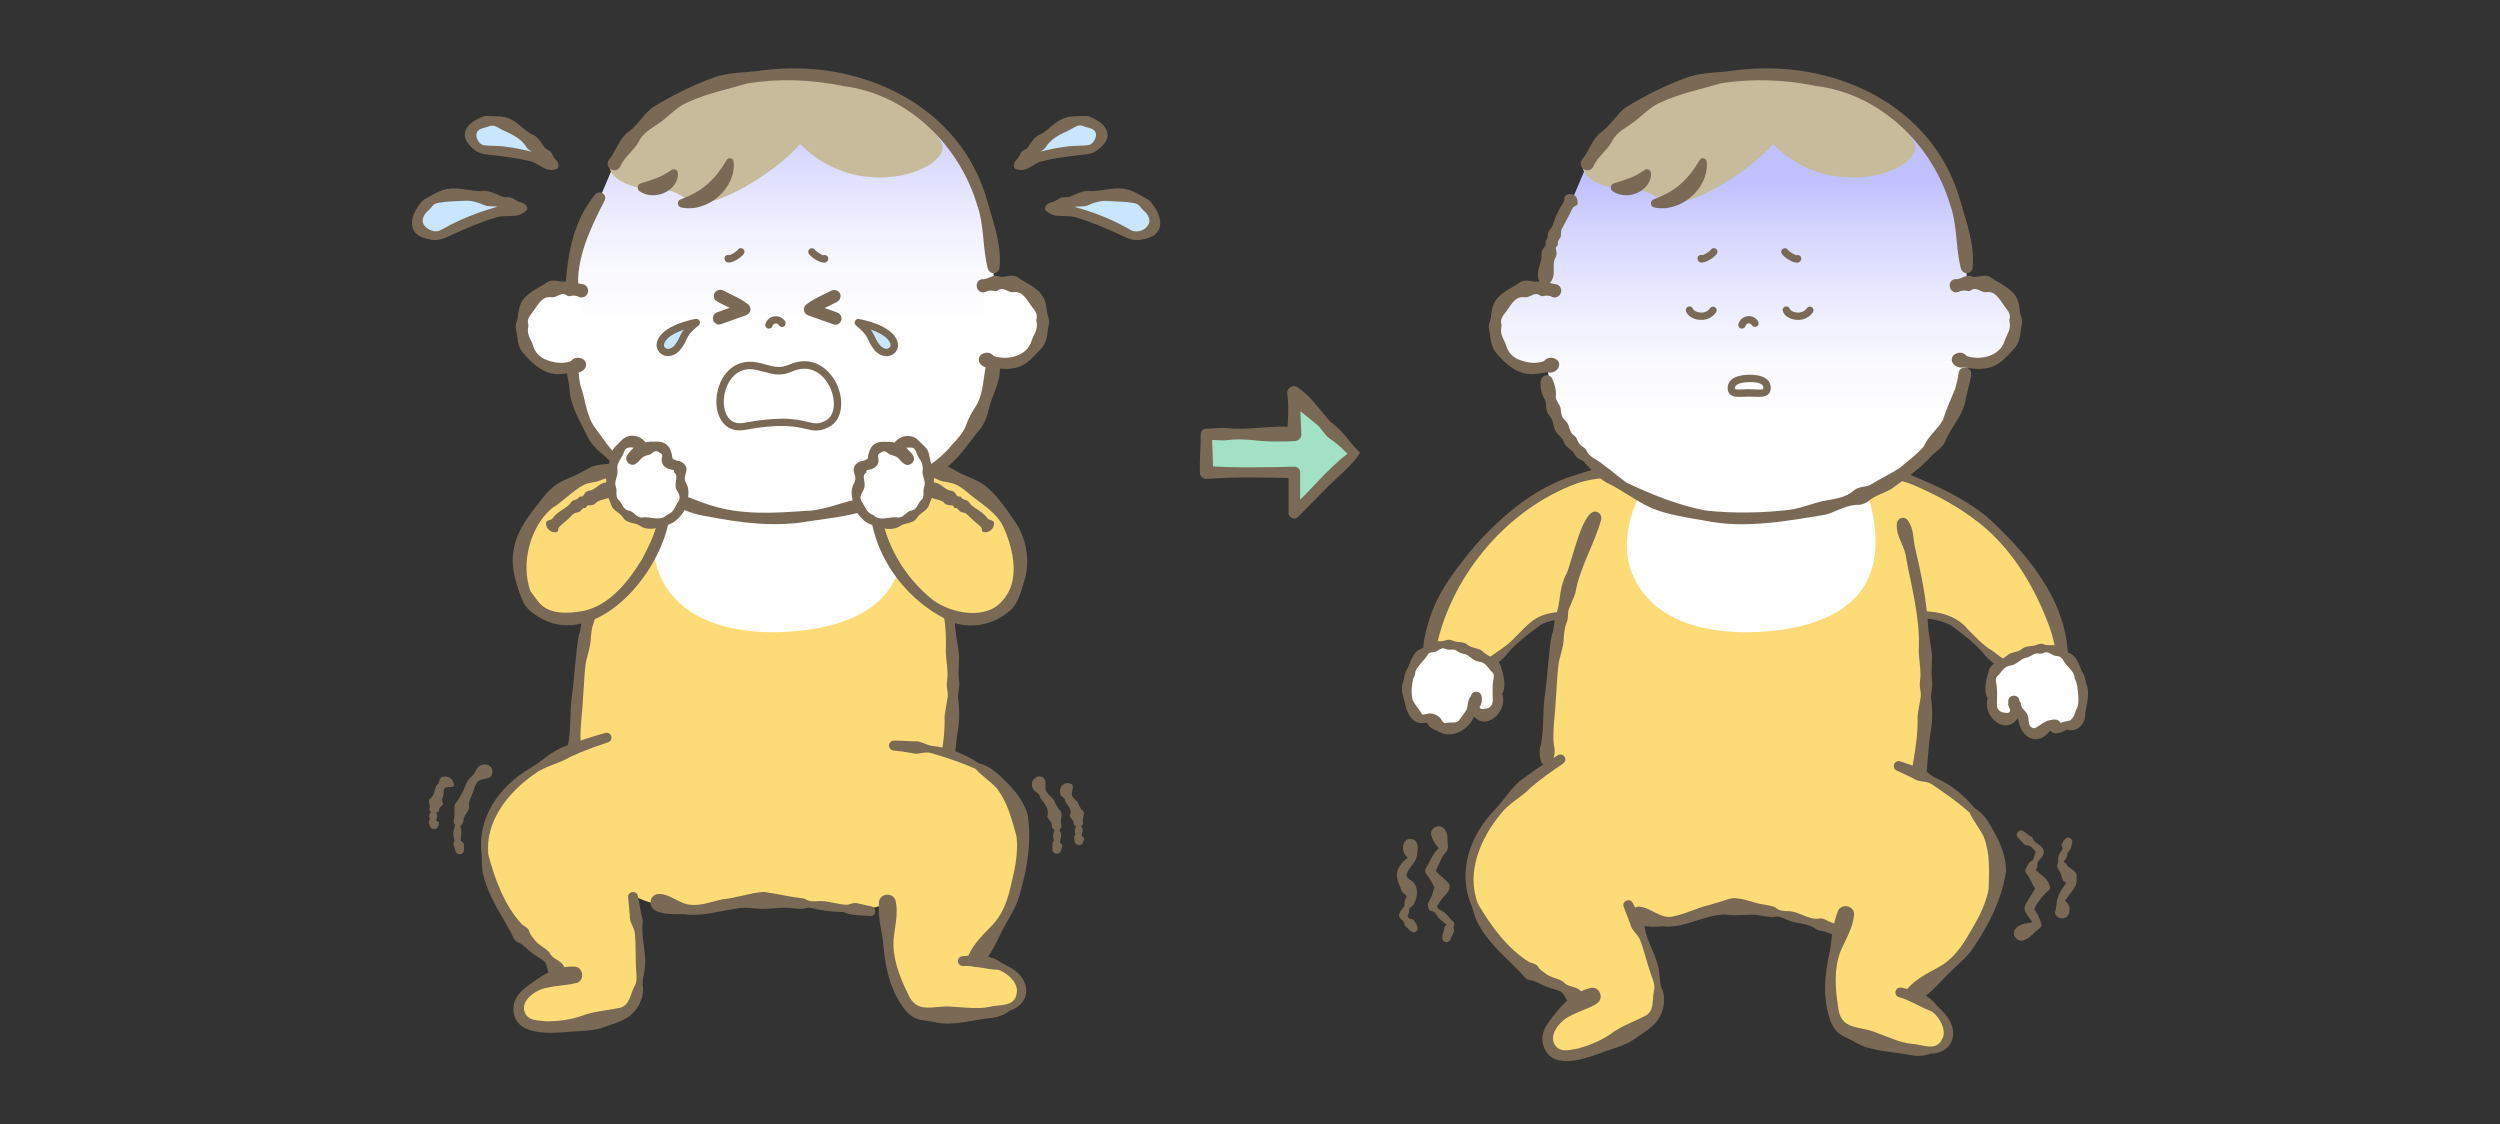
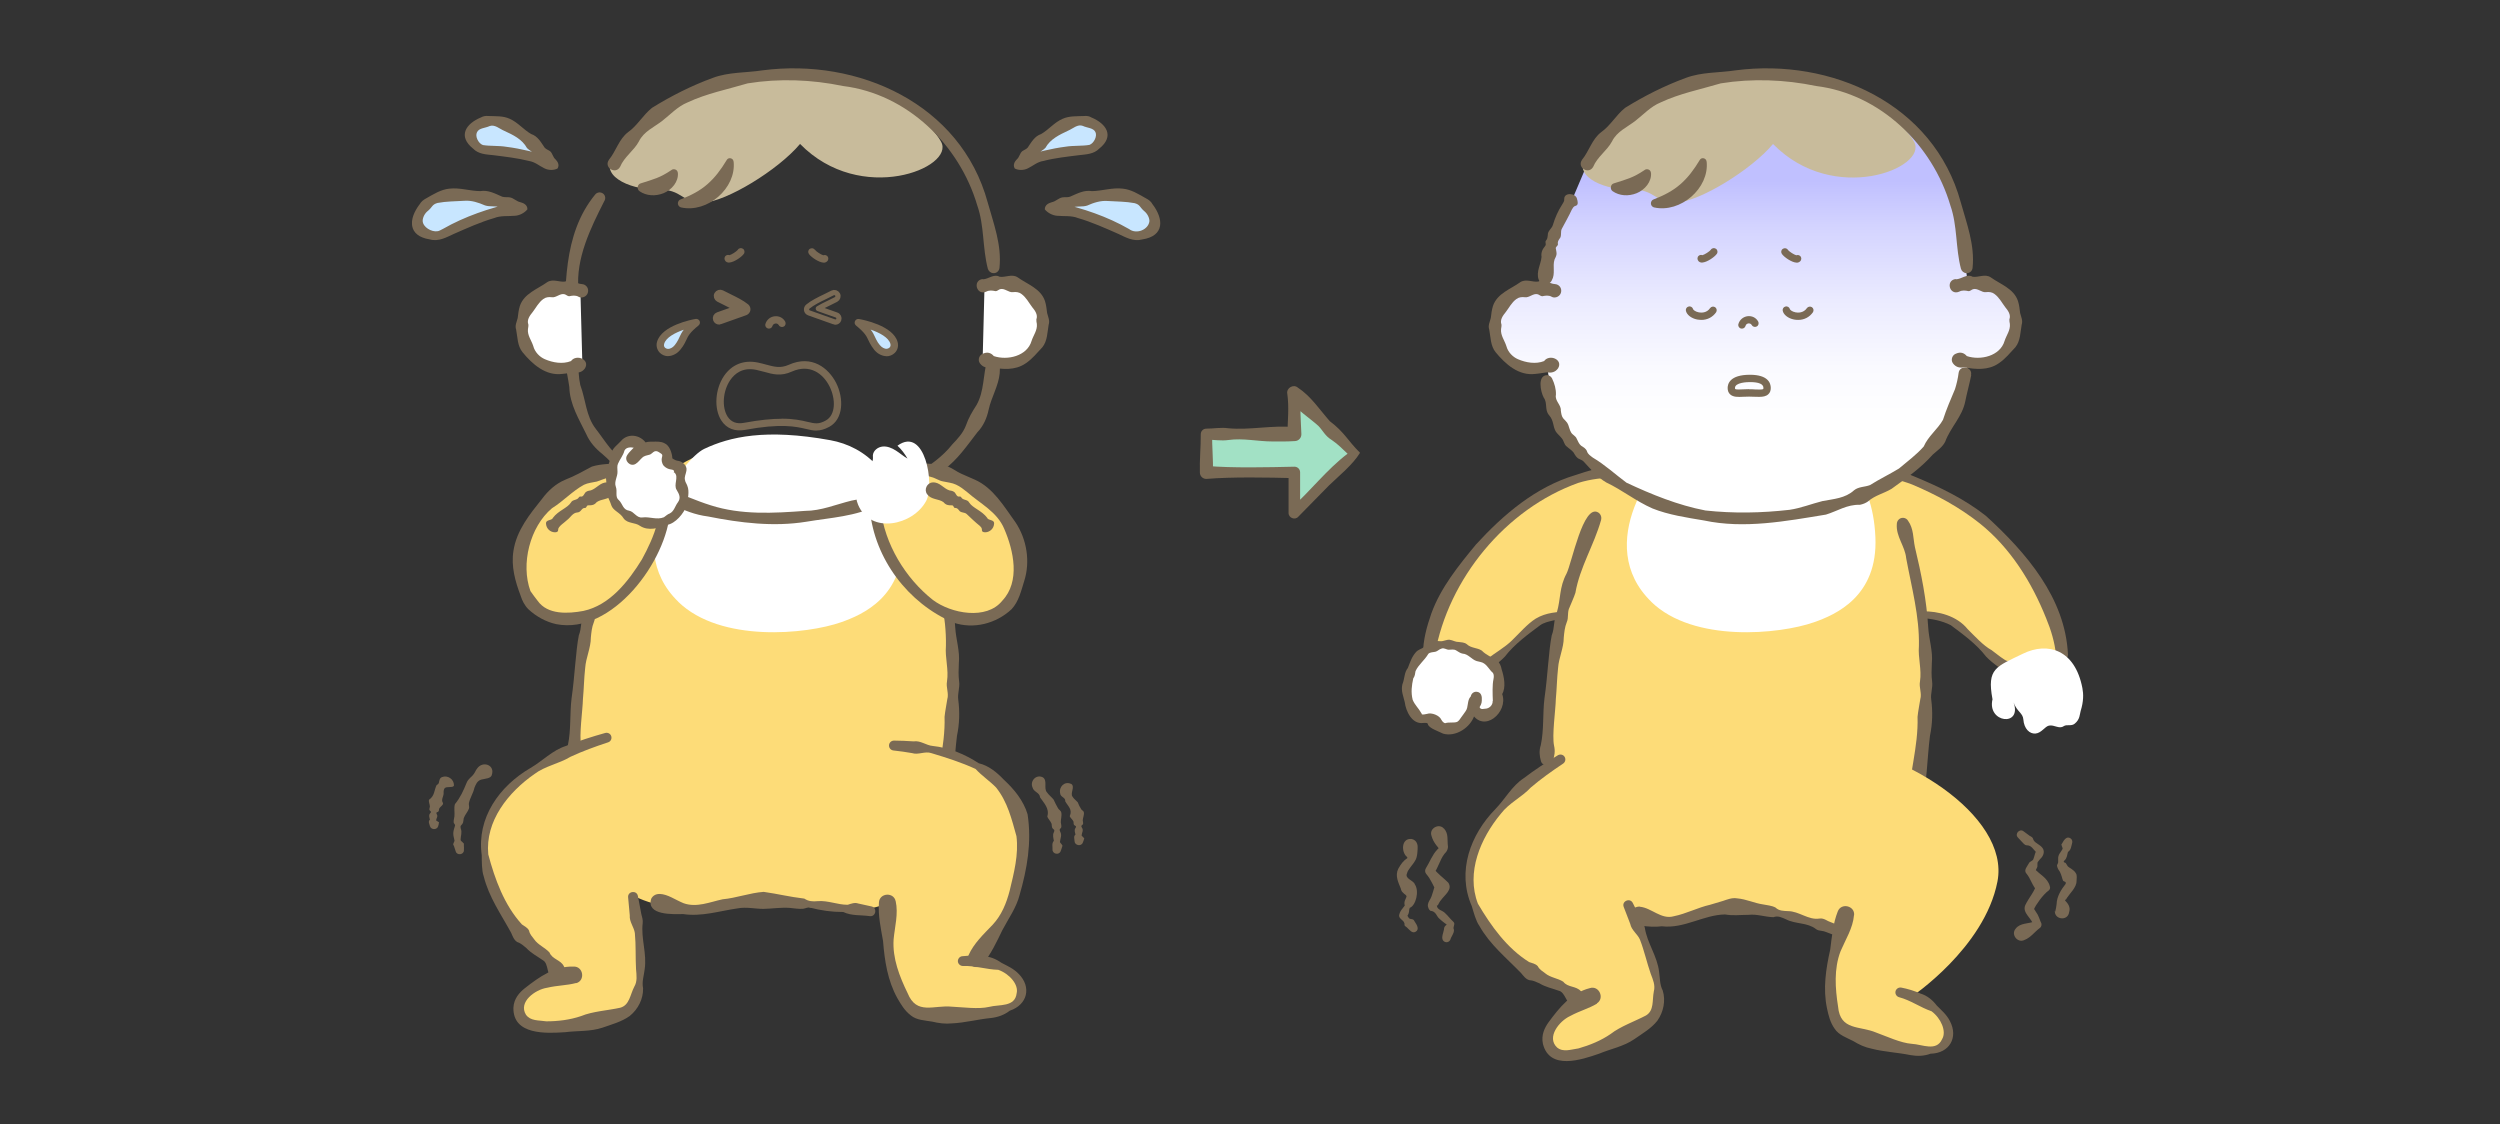
<svg xmlns="http://www.w3.org/2000/svg" width="358" height="161" viewBox="0 0 358 161" fill="none">
  <rect x="0" y="0" width="358" height="161" fill="#333333" stroke="none" />
  <g clip-path="url(#clip0_1909_58914)">
    <path d="M193.863 64.926L185.335 56.398V62.182H172.746V67.657H185.335V73.454L193.863 64.926Z" fill="#A2E1C5" />
    <path d="M192.967 64.968C192.239 64.296 191.609 63.61 190.685 62.994C189.747 62.419 189.453 61.677 188.794 60.991C187.38 59.717 185.686 58.751 184.635 57.098L186.358 56.384C186.092 58.303 186.288 60.235 186.358 62.167C186.372 62.685 185.98 63.134 185.448 63.162C184.369 63.232 183.291 63.232 182.213 63.218C180.112 63.218 178.012 62.714 175.926 63.008C174.875 63.162 173.825 62.966 172.775 62.952L173.573 62.153C173.559 63.988 173.741 65.808 173.699 67.643L172.775 66.718C176.402 67.04 181.667 66.914 185.364 66.83C185.798 66.83 186.162 67.166 186.176 67.615C186.176 67.657 186.176 73.384 186.176 73.426L184.804 72.852C187.716 70.275 189.901 67.306 193.009 64.94L192.967 64.968ZM194.746 64.856C193.696 66.564 191.791 68.091 190.335 69.491L185.896 74.014C185.42 74.532 184.495 74.14 184.523 73.44V67.657L185.336 68.469C181.625 68.371 176.402 68.273 172.747 68.581C172.243 68.581 171.837 68.189 171.823 67.699C171.767 65.864 171.963 64.016 171.949 62.181C171.949 61.733 172.299 61.383 172.747 61.383C173.797 61.383 174.847 61.173 175.898 61.327C179.034 61.621 182.185 60.851 185.336 61.173L184.341 62.167C184.411 60.235 184.607 58.303 184.341 56.384C184.173 55.572 185.21 54.97 185.826 55.488C187.73 56.734 188.948 58.639 190.419 60.305C192.561 61.929 192.967 63.064 194.76 64.842L194.746 64.856Z" fill="#7A6A55" />
    <path d="M90.451 72.823C83.295 82.205 80.383 109.105 83.379 114.538C84.332 116.274 90.255 129.647 105.532 129.647C121.748 129.647 134.267 125.32 135.429 114.594C137.572 94.933 135.107 81.014 131.634 73.004C128.82 66.507 104.048 55.011 90.451 72.808V72.823Z" fill="#FDDC78" />
    <path d="M97.13 86.182C103.193 92.077 115.53 90.831 120.431 89.108C123.512 88.03 129.603 85.412 129.225 76.925C128.833 67.907 123.932 63.945 118.891 63.034C109.635 61.354 104.51 62.544 100.841 64.281C97.872 65.681 88.644 77.934 97.144 86.182H97.13Z" fill="white" />
    <path d="M133.902 115.35C134 110.995 135.4 106.963 135.26 102.65C135.344 101.809 135.526 100.969 135.652 100.129C135.904 99.289 135.442 98.435 135.61 97.581C135.876 95.886 135.316 94.206 135.456 92.511C135.554 88.282 134.406 84.095 133.636 79.951C133.482 78.228 132.152 76.842 132.292 75.049C132.292 74.545 132.712 74.111 133.23 74.153C133.524 74.181 133.762 74.335 133.902 74.573C134.714 75.708 134.616 77.052 134.882 78.34C135.792 82.121 136.563 85.944 136.787 89.837C136.885 91.559 137.487 93.254 137.305 95.004C137.263 95.872 137.235 96.74 137.347 97.594C137.473 98.463 137.095 99.317 137.221 100.185C137.445 101.921 137.403 103.658 137.039 105.366C136.605 108.797 136.647 112.312 135.736 115.603C135.596 116.107 135.078 116.401 134.574 116.261C134.154 116.149 133.874 115.771 133.874 115.35H133.902Z" fill="#7A6A55" />
    <path d="M89.946 74.447C88.937 78.046 86.907 81.197 86.263 84.894C86.039 85.594 85.703 86.266 85.436 86.952C85.058 87.624 85.338 88.437 85.031 89.123C84.75 89.823 84.68 90.565 84.61 91.293C84.61 92.792 83.896 94.178 83.798 95.662C83.63 97.133 83.616 98.631 83.476 100.101C83.448 101.642 82.902 105.31 83.224 106.795C83.406 107.551 83.294 108.293 83.014 109.035C82.748 109.833 81.53 109.763 81.334 108.965C81.124 108.209 81.068 107.453 81.32 106.711C81.796 104.498 81.572 102.216 81.852 99.975C82.3 96.909 82.454 93.114 82.888 90.985C83.322 89.907 83.14 88.703 83.63 87.666C84.19 85.748 83.952 84.11 85.002 82.149C85.773 80.637 87.383 72.109 89.54 73.383C89.903 73.607 90.058 74.041 89.96 74.419L89.946 74.447Z" fill="#7A6A55" />
-     <path d="M87.999 23.378C92.185 16.279 98.977 12.008 108.345 10.944C123.09 9.263 139.53 16.531 141.589 32.928L142.765 43.655C143.549 52.183 141.743 67.698 122.642 72.669C102.31 77.963 90.449 69.197 88.04 65.794C84.288 60.473 80.913 56.314 81.935 40.098C82.383 32.956 85.898 28.335 85.898 28.335L87.999 23.392V23.378Z" fill="url(#paint0_linear_1909_58914)" />
    <path d="M114.562 20.619C111.411 24.372 103.99 28.867 100.755 29.007C97.52 29.147 97.926 27.047 93.949 27.116C89.972 27.186 85.421 24.904 88.124 22.187C90.827 19.471 99.075 9.29 114.436 10.369C125.26 11.139 132.738 16.6 134.769 20.311C136.799 24.022 123.258 29.497 114.562 20.605V20.619Z" fill="#C8BB9B" />
    <path d="M105.055 23.126C105.462 26.977 101.289 30.534 97.55 29.708C97.228 29.638 97.018 29.316 97.088 28.994C97.13 28.784 97.27 28.63 97.452 28.559C98.95 27.985 100.238 27.313 101.303 26.375C102.367 25.451 103.235 24.302 104.075 22.902C104.313 22.468 105.013 22.636 105.041 23.126H105.055Z" fill="#7A6A55" />
    <path d="M97.071 24.722C97.197 26.024 96.189 27.187 95.027 27.663C93.851 28.139 92.548 28.055 91.582 27.383C91.162 27.103 91.26 26.402 91.736 26.262C93.626 25.66 94.495 25.464 96.119 24.372C96.455 24.078 97.015 24.274 97.057 24.722H97.071Z" fill="#7A6A55" />
    <path d="M143.226 48.051C143.254 49.857 143.254 51.663 143.156 53.47C142.974 55.304 141.952 56.901 141.574 58.665C141.322 59.869 140.818 61.017 139.95 61.914C138.465 63.832 137.121 65.835 135.147 67.277C133.508 69.153 131.17 69.882 129.223 71.352C128.229 72.066 126.885 71.982 125.764 72.332C122.53 73.971 118.959 74.124 115.458 74.713C110.781 75.469 106.006 74.881 101.371 73.957C97.73 73.494 94.775 71.352 91.653 69.615C89.384 68.649 88.082 66.535 86.248 65.008C85.295 64.252 84.455 63.314 83.965 62.194C82.915 60.037 81.585 57.895 81.528 55.43C81.207 53.092 80.464 50.753 80.814 48.387C80.996 41.399 80.492 33.627 85.239 27.844C85.519 27.508 86.024 27.452 86.374 27.732C86.71 27.998 86.752 28.474 86.528 28.81C84.567 32.675 82.439 37.002 82.831 41.469C82.831 43.766 82.187 46.048 82.579 48.345C83.027 50.613 82.607 52.91 83.097 55.136C83.881 57.237 83.909 59.589 85.295 61.382C86.668 63.132 87.746 65.177 89.832 66.255C91.779 67.417 93.221 69.321 95.434 70.022C97.59 70.722 99.607 71.688 101.777 72.36C106.132 73.76 110.767 73.494 115.276 73.158C117.587 73.158 119.743 72.22 121.942 71.688C123.034 71.436 124.21 71.38 125.274 70.946C126.353 70.54 127.151 69.559 128.243 69.293C129.377 69.083 130.372 68.537 131.254 67.823C133.172 66.661 134.993 65.386 136.393 63.608C137.163 62.81 137.933 61.97 138.325 60.919C138.689 59.855 139.236 58.931 139.852 57.979C140.958 56.018 140.762 53.652 141.378 51.523C141.518 50.417 141.546 49.297 141.42 48.177C141.364 47.687 141.714 47.238 142.218 47.182C142.736 47.126 143.212 47.532 143.212 48.065L143.226 48.051Z" fill="#7A6A55" />
    <path d="M140.985 40.911C148.673 38.768 151.487 46.414 147.594 50.517C144.808 53.457 140.719 51.315 140.719 51.315" fill="white" />
    <path d="M140.733 40C141.559 39.986 142.301 39.16 143.155 39.636C144.01 39.748 144.906 39.188 145.718 39.706C147.118 40.714 149.037 41.316 149.639 43.109C149.821 43.683 149.877 44.257 149.947 44.817C150.073 45.363 150.367 45.895 150.171 46.483C149.975 47.562 150.003 48.794 149.275 49.718C148.477 50.544 147.832 51.413 146.838 52.057C145.354 53.065 143.561 52.897 141.909 52.603C141.307 52.715 140.747 52.603 140.327 52.029C139.963 51.539 140.229 50.797 140.803 50.629C141.377 50.376 141.895 50.502 142.315 50.993C144.262 51.651 147.09 50.992 147.72 48.822C147.972 48.024 148.575 47.296 148.477 46.386C148.435 46.161 148.393 45.965 148.407 45.741C148.659 45.083 148.211 44.467 147.804 43.977C147.314 43.333 146.964 42.605 146.278 42.1C145.942 41.834 145.494 41.779 145.06 41.834C144.444 41.932 143.87 41.218 143.197 41.414C142.973 41.498 142.777 41.709 142.567 41.694C142.091 41.596 141.671 41.526 141.195 41.779C139.823 42.339 139.249 40.14 140.719 39.958L140.733 40Z" fill="#7A6A55" />
    <path d="M83.11 41.582C75.423 39.453 72.622 47.099 76.515 51.188C79.316 54.129 83.39 51.972 83.39 51.972" fill="white" />
    <path d="M82.859 42.492C82.383 42.254 81.977 42.324 81.501 42.422C81.291 42.422 81.081 42.212 80.871 42.142C80.213 41.946 79.638 42.674 79.008 42.562C78.574 42.506 78.126 42.562 77.79 42.828C77.104 43.332 76.754 44.074 76.264 44.704C75.872 45.18 75.41 45.81 75.662 46.469C75.69 46.679 75.634 46.889 75.606 47.113C75.494 48.009 76.11 48.751 76.362 49.549C76.586 50.417 77.272 51.118 78.028 51.44C79.162 51.93 80.563 52.182 81.767 51.706C82.523 50.656 84.526 51.482 83.769 52.742C83.363 53.316 82.803 53.428 82.187 53.316C81.641 53.372 81.109 53.498 80.549 53.54C78.14 53.862 76.236 52.154 74.821 50.431C74.079 49.507 74.121 48.275 73.911 47.197C73.701 46.609 74.009 46.077 74.135 45.53C74.205 44.984 74.261 44.396 74.443 43.822C75.046 42.016 76.964 41.413 78.364 40.405C79.176 39.887 80.087 40.433 80.927 40.321C81.781 39.845 82.509 40.657 83.349 40.685C83.882 40.727 84.274 41.189 84.218 41.721C84.175 42.38 83.433 42.8 82.845 42.506L82.859 42.492Z" fill="#7A6A55" />
    <path d="M87.184 22.901C88.221 21.641 88.627 19.919 89.943 18.924C91.287 17.972 92.072 16.474 93.374 15.438C96.104 13.743 99.045 12.259 102.07 11.153C104.352 10.298 106.817 10.438 109.183 10.074C122.878 8.282 137.582 14.85 141.433 28.965C142.287 32.017 143.463 35.098 143.127 38.333C143.099 38.795 142.693 39.159 142.231 39.117C141.853 39.089 141.559 38.823 141.461 38.487C140.676 35.504 140.971 32.339 139.948 29.427C137.386 20.731 129.922 13.449 120.708 12.315C116.255 11.391 111.564 11.209 107.069 11.937C104.156 12.805 101.202 13.379 98.457 14.667C97.043 15.242 95.992 16.404 94.844 17.3C93.696 18.196 92.183 18.826 91.497 20.241C90.769 21.599 89.397 22.439 88.795 23.895C88.151 25.044 86.428 23.994 87.198 22.887L87.184 22.901Z" fill="#7A6A55" />
    <path d="M106.022 129.156C98.544 132.195 90.842 128.358 90.842 128.358C92.019 136.802 92.425 143.65 89.26 145.078C88.574 145.386 77.399 148.607 75.145 146.142C72.89 143.678 76.545 140.765 80.256 139.561C80.256 139.561 70.328 131.691 69.278 122.029C68.227 112.367 84.975 103.839 96.556 104.329C108.206 104.833 121.831 122.729 106.022 129.156Z" fill="#FDDC78" />
    <path d="M79.234 140.261C78.226 139.897 78.632 137.965 77.736 137.503C76.924 136.929 76.027 136.481 75.355 135.738C74.963 135.43 74.613 135.08 74.067 134.898C73.605 134.618 73.423 134.1 73.199 133.582C71.756 130.935 70.006 128.471 69.264 125.474C68.97 124.634 68.998 123.346 68.984 122.449C68.242 117.114 71.532 112.549 75.971 109.973C77.666 108.992 79.122 107.424 81.04 106.822C82.889 106.094 84.765 105.492 86.67 104.96C87.048 104.862 87.44 105.072 87.538 105.45C87.636 105.814 87.44 106.192 87.076 106.304C85.241 106.906 83.421 107.564 81.685 108.376C80.046 109.371 78.072 109.679 76.531 110.841C72.793 113.445 69.46 117.576 69.922 122.351C70.86 125.894 72.218 129.619 74.739 132.378C75.089 132.644 75.565 132.826 75.761 133.274C75.873 133.806 76.223 134.142 76.503 134.52C77.049 135.318 78.044 135.682 78.688 136.397C79.08 137.391 80.326 137.447 80.76 138.399C81.349 139.393 80.27 140.654 79.192 140.233L79.234 140.261Z" fill="#7A6A55" />
    <path d="M82.511 140.765C81.068 141.143 79.962 141.073 78.324 141.451C76.629 141.717 74.193 143.482 75.313 145.302C75.971 146.226 77.105 146.086 78.24 146.254C79.906 146.254 81.628 146.044 83.225 145.498C84.835 144.826 87.118 144.686 88.812 144.308C90.156 143.944 90.226 142.445 90.829 141.297C91.291 140.527 91.151 139.631 91.081 138.791C90.983 137.082 91.081 135.36 90.912 133.624C90.8 132.769 90.1 131.999 90.184 131.089L89.946 128.498C89.862 127.616 91.179 127.434 91.347 128.302L91.837 130.893C91.949 131.327 92.089 131.747 92.033 132.195C91.767 134.408 92.663 136.564 92.313 138.819C92.215 139.715 91.893 140.569 92.089 141.521C92.131 143.034 91.375 144.518 90.184 145.484C89.05 146.31 87.58 146.702 86.263 147.165C84.555 147.739 82.707 147.585 80.928 147.809C78.212 147.991 73.437 148.243 73.521 144.294C73.591 142.992 74.389 142.123 75.145 141.521C77.231 139.883 79.402 138.343 82.119 138.413C83.533 138.343 83.855 140.415 82.511 140.793V140.765Z" fill="#7A6A55" />
    <path d="M109.606 129.144C126.816 131.58 126.704 129.144 126.704 129.144C127.376 137.63 128.539 144.421 131.927 145.135C132.67 145.289 144.278 146.031 145.945 143.133C147.611 140.234 143.41 138.19 139.531 137.812C139.531 137.812 147.527 127.981 146.463 118.319C145.398 108.657 127.208 103.938 116.006 106.921C104.747 109.917 92.705 126.721 109.606 129.116V129.144Z" fill="#FDDC78" />
    <path d="M138.707 136.762C139.45 135.095 140.85 133.779 142.152 132.421C143.44 131.034 144.113 129.34 144.575 127.59C145.191 125.027 145.891 122.38 145.555 119.734C144.869 117.297 144.295 114.847 142.642 112.774C141.718 111.822 140.598 111.094 139.702 110.114C137.671 109.175 135.501 108.489 133.358 107.845C132.49 107.537 131.468 108.139 130.614 107.845C129.731 107.691 128.835 107.565 127.939 107.467C127.547 107.425 127.267 107.075 127.309 106.683C127.351 106.319 127.659 106.053 128.023 106.053C128.961 106.053 129.899 106.109 130.838 106.165C131.818 106.011 132.644 106.753 133.582 106.823C135.949 107.075 138.161 107.999 140.164 109.301C141.592 109.638 142.754 110.604 143.777 111.682C145.205 112.998 146.563 114.637 147.151 116.611C147.767 120.672 147.067 124.467 146.017 128.122C145.555 129.97 144.393 131.566 143.525 133.219C142.712 134.899 141.928 136.594 140.738 138.05C139.87 139.128 138.105 138.05 138.693 136.79L138.707 136.762Z" fill="#7A6A55" />
    <path d="M94.456 128.009C95.632 128.051 96.654 128.835 97.886 129.339C99.749 130.011 101.653 129.171 103.474 128.779C105.448 128.597 107.381 127.855 109.355 127.715C111.512 128.023 112.884 128.401 115.18 128.681C115.783 129.087 116.427 129.115 117.085 129.045C118.555 128.919 119.955 129.577 121.398 129.563C121.874 129.409 122.406 129.199 122.896 129.381L124.801 129.801C125.669 129.997 125.431 131.328 124.534 131.188C123.274 131.006 121.958 131.174 120.754 130.599C119.129 130.599 117.561 130.389 115.993 129.969C115.684 129.885 115.334 130.095 115.012 130.137C114.368 130.193 113.738 130.067 113.094 130.011C111.89 129.913 110.489 130.137 109.313 130.151C108.123 130.151 106.848 129.843 105.616 130.081C103.054 130.445 100.463 131.3 97.817 130.894C96.346 130.922 92.523 131.09 93.251 128.709C93.475 128.247 93.952 127.995 94.442 128.023L94.456 128.009Z" fill="#7A6A55" />
    <path d="M128.259 129.032C128.665 130.853 128.133 132.701 127.965 134.521C127.783 137.238 128.819 139.857 129.967 142.209C131.256 145.416 133.748 143.889 136.297 144.156C137.865 144.226 140.12 144.548 141.646 144.184C143.088 143.805 145.343 144.254 145.581 142.251C145.903 140.991 144.545 139.436 142.948 138.876C141.254 138.834 139.615 138.26 137.893 138.33C137.501 138.33 137.179 138.022 137.165 137.644C137.165 137.28 137.445 136.958 137.795 136.93C138.747 136.832 139.699 136.818 140.666 136.93C141.674 136.93 142.584 137.294 143.396 137.868C144.237 138.316 145.175 138.708 145.889 139.478C147.723 141.327 147.163 143.875 144.601 144.73C143.816 145.346 142.878 145.668 141.898 145.78C140.008 145.962 138.187 146.466 136.297 146.55C135.359 146.648 134.42 146.522 133.496 146.298C132.474 146.116 131.27 146.102 130.443 145.416C129.519 144.716 129.001 143.791 128.511 142.951C127.097 140.417 126.677 137.574 126.452 134.745C126.13 132.911 125.724 131.091 125.864 129.228C125.948 127.842 127.993 127.716 128.259 129.06V129.032Z" fill="#7A6A55" />
    <path d="M110.112 47.056C110.112 47.056 110.014 47.056 109.972 47.042C109.692 46.958 109.524 46.678 109.608 46.398C109.776 45.796 110.294 45.362 110.924 45.292C111.568 45.222 112.128 45.502 112.436 46.048C112.576 46.3 112.492 46.622 112.24 46.762C111.988 46.902 111.666 46.818 111.526 46.566C111.386 46.314 111.148 46.314 111.05 46.328C110.882 46.342 110.686 46.454 110.616 46.678C110.546 46.916 110.336 47.056 110.112 47.056Z" fill="#7A6A55" />
    <path d="M104.411 37.605C104.145 37.605 103.977 37.493 103.893 37.395C103.697 37.185 103.697 36.849 103.893 36.653C104.047 36.499 104.271 36.471 104.453 36.541C104.733 36.471 105.447 36.051 105.672 35.743C105.84 35.505 106.176 35.463 106.4 35.631C106.638 35.799 106.68 36.135 106.512 36.359C106.148 36.863 105.083 37.55 104.467 37.592C104.439 37.592 104.425 37.592 104.397 37.592L104.411 37.605Z" fill="#7A6A55" />
    <path d="M102.971 46.105C102.76 46.105 102.55 45.965 102.48 45.755C102.382 45.475 102.522 45.181 102.802 45.083L105.407 44.159C104.945 43.893 104.399 43.627 103.881 43.36C103.545 43.192 103.195 43.024 102.872 42.856C102.62 42.716 102.508 42.408 102.648 42.142C102.788 41.89 103.111 41.792 103.363 41.918C103.685 42.086 104.007 42.24 104.343 42.408C105.281 42.87 106.233 43.332 106.905 43.879C107.045 44.005 107.115 44.187 107.087 44.369C107.059 44.551 106.919 44.705 106.751 44.775L103.167 46.049C103.167 46.049 103.055 46.077 102.985 46.077L102.971 46.105Z" fill="#7A6A55" />
    <path d="M102.971 46.105C102.76 46.105 102.55 45.965 102.48 45.755C102.382 45.475 102.522 45.181 102.802 45.083L105.407 44.159C104.945 43.893 104.399 43.627 103.881 43.36C103.545 43.192 103.195 43.024 102.872 42.856C102.62 42.716 102.508 42.408 102.648 42.142C102.788 41.89 103.111 41.792 103.363 41.918C103.685 42.086 104.007 42.24 104.343 42.408C105.281 42.87 106.233 43.332 106.905 43.879C107.045 44.005 107.115 44.187 107.087 44.369C107.059 44.551 106.919 44.705 106.751 44.775L103.167 46.049C103.167 46.049 103.055 46.077 102.985 46.077L102.971 46.105Z" stroke="#7A6A55" stroke-width="0.75" stroke-linecap="round" stroke-linejoin="round" />
-     <path d="M119.605 46.104C119.605 46.104 119.493 46.104 119.423 46.076L115.838 44.802C115.656 44.732 115.53 44.578 115.502 44.396C115.474 44.214 115.544 44.018 115.684 43.906C116.342 43.36 117.309 42.884 118.247 42.436C118.583 42.267 118.905 42.114 119.227 41.946C119.479 41.819 119.801 41.917 119.941 42.169C120.081 42.422 119.969 42.744 119.717 42.884C119.395 43.052 119.059 43.22 118.709 43.388C118.177 43.64 117.645 43.906 117.183 44.186L119.787 45.11C120.067 45.208 120.207 45.502 120.109 45.782C120.039 45.992 119.829 46.132 119.619 46.132L119.605 46.104Z" fill="#7A6A55" />
    <path d="M119.605 46.104C119.605 46.104 119.493 46.104 119.423 46.076L115.838 44.802C115.656 44.732 115.53 44.578 115.502 44.396C115.474 44.214 115.544 44.018 115.684 43.906C116.342 43.36 117.309 42.884 118.247 42.436C118.583 42.267 118.905 42.114 119.227 41.946C119.479 41.819 119.801 41.917 119.941 42.169C120.081 42.422 119.969 42.744 119.717 42.884C119.395 43.052 119.059 43.22 118.709 43.388C118.177 43.64 117.645 43.906 117.183 44.186L119.787 45.11C120.067 45.208 120.207 45.502 120.109 45.782C120.039 45.992 119.829 46.132 119.619 46.132L119.605 46.104Z" stroke="#7A6A55" stroke-width="0.75" stroke-linecap="round" stroke-linejoin="round" />
    <path d="M117.954 37.605C117.954 37.605 117.912 37.605 117.884 37.605C117.268 37.563 116.19 36.863 115.84 36.373C115.672 36.135 115.714 35.813 115.952 35.645C116.19 35.477 116.512 35.533 116.68 35.757C116.904 36.051 117.618 36.485 117.898 36.555C118.081 36.485 118.305 36.513 118.459 36.667C118.669 36.863 118.669 37.199 118.459 37.409C118.361 37.507 118.207 37.619 117.94 37.619L117.954 37.605Z" fill="#7A6A55" />
    <path d="M116.904 61.662C116.413 61.662 115.951 61.55 115.419 61.424C113.991 61.087 111.834 60.597 106.667 61.564C105.225 61.83 104.035 61.353 103.307 60.233C102.214 58.553 102.382 55.738 103.685 53.82C104.819 52.181 106.527 51.509 108.516 51.915C108.936 51.999 109.328 52.111 109.706 52.209C110.896 52.532 111.75 52.77 112.955 52.237C116.259 50.753 118.668 52.728 119.746 54.856C120.852 57.069 120.782 60.009 118.766 61.115C118.038 61.508 117.464 61.648 116.932 61.648L116.904 61.662ZM111.904 59.953C113.683 59.953 114.789 60.205 115.657 60.415C116.736 60.667 117.226 60.779 118.248 60.219C119.704 59.421 119.676 57.111 118.794 55.346C117.898 53.54 115.993 52.041 113.375 53.218C111.834 53.918 110.658 53.596 109.426 53.246C109.076 53.148 108.698 53.05 108.306 52.966C106.331 52.546 105.183 53.526 104.567 54.436C103.503 55.99 103.335 58.343 104.203 59.673C104.707 60.443 105.477 60.737 106.499 60.555C108.824 60.121 110.574 59.967 111.932 59.967L111.904 59.953Z" fill="#7A6A55" />
    <path d="M99.71 46.188C99.71 46.188 95.159 46.986 94.599 49.114C94.361 50.01 95.215 50.669 96.013 50.431C96.56 50.262 96.91 49.982 97.344 49.324C98.044 48.246 97.764 47.77 99.71 46.188Z" fill="#C8E6FF" />
    <path d="M95.676 51.005C95.242 51.005 94.822 50.837 94.5 50.529C94.094 50.123 93.926 49.549 94.08 48.975C94.724 46.594 99.107 45.754 99.611 45.67C99.849 45.628 100.073 45.754 100.185 45.964C100.283 46.188 100.227 46.44 100.045 46.594C98.757 47.631 98.533 48.135 98.267 48.709C98.141 48.989 98.001 49.269 97.777 49.605C97.273 50.361 96.838 50.711 96.166 50.921C95.998 50.963 95.844 50.991 95.676 50.991V51.005ZM97.931 47.211C96.684 47.645 95.354 48.317 95.102 49.255C95.032 49.521 95.13 49.689 95.228 49.787C95.396 49.941 95.634 49.997 95.858 49.941C96.236 49.829 96.502 49.661 96.894 49.045C97.091 48.751 97.189 48.513 97.301 48.275C97.455 47.939 97.609 47.617 97.917 47.211H97.931Z" fill="#7A6A55" />
    <path d="M122.914 46.19C122.914 46.19 127.465 46.988 128.025 49.116C128.263 50.012 127.409 50.67 126.611 50.432C126.065 50.264 125.715 49.984 125.281 49.326C124.58 48.248 124.861 47.772 122.914 46.19Z" fill="#C8E6FF" />
    <path d="M126.946 51.006C126.778 51.006 126.624 50.978 126.456 50.936C125.77 50.726 125.335 50.376 124.845 49.619C124.621 49.283 124.481 48.989 124.355 48.723C124.089 48.149 123.865 47.659 122.577 46.609C122.395 46.455 122.325 46.203 122.437 45.979C122.535 45.755 122.773 45.642 123.011 45.684C123.515 45.769 127.912 46.609 128.542 48.989C128.696 49.563 128.542 50.138 128.122 50.544C127.8 50.852 127.38 51.02 126.946 51.02V51.006ZM124.691 47.211C124.999 47.603 125.153 47.939 125.307 48.275C125.419 48.513 125.531 48.751 125.713 49.045C126.12 49.647 126.386 49.815 126.75 49.927C126.96 49.983 127.212 49.927 127.38 49.773C127.478 49.675 127.576 49.507 127.506 49.241C127.254 48.317 125.924 47.631 124.677 47.197L124.691 47.211Z" fill="#7A6A55" />
    <path d="M74.727 29.917C74.727 29.917 64.323 25.772 60.99 29.385C57.671 32.998 61.942 34.118 63.062 33.684C64.182 33.25 69.742 29.959 74.727 29.903V29.917Z" fill="#C8E6FF" />
    <path d="M73.928 29.72C73.746 30.014 74.026 30.574 74.306 30.63L74.194 30.574C73.382 30.168 72.99 30.392 72.43 30.154C72.122 30 71.842 29.72 71.506 29.65C70.847 29.468 70.105 29.636 69.447 29.412C68.509 29.006 67.515 28.67 66.478 28.754C65.176 28.838 63.902 28.824 62.656 29.062C61.858 29.286 61.913 29.664 61.311 30.168C60.793 30.56 60.527 31.176 60.527 31.624C60.541 32.52 61.801 33.263 62.67 33.109C62.81 33.109 63.146 32.927 63.44 32.773C66.576 30.98 70.063 29.818 73.564 29.006C73.606 29.006 73.718 28.964 73.676 29.034C73.592 29.244 73.676 29.51 73.9 29.692L73.928 29.72ZM75.538 29.958C75.174 30.434 74.46 30.854 73.76 30.896C72.752 30.994 71.716 30.84 70.749 31.232C68.845 31.778 66.801 32.703 64.98 33.501C63.93 33.977 62.824 34.635 61.563 34.285C58.385 33.795 58.455 31.372 60.121 29.216C60.303 28.88 60.653 28.6 61.031 28.404C62.068 27.815 63.132 27.143 64.322 27.017C65.834 26.835 67.263 27.353 68.761 27.367C69.923 27.171 70.903 27.731 71.912 28.166C72.248 28.277 72.654 28.207 73.018 28.264C73.55 28.361 73.956 28.838 74.502 28.95C74.978 29.076 75.525 29.328 75.525 29.958H75.538Z" fill="#7A6A55" />
    <path d="M79.182 23.671C79.182 23.671 73.441 16.235 69.506 17.411C65.557 18.588 68.176 21.234 69.156 21.402C70.136 21.57 75.569 21.57 79.182 23.671Z" fill="#C8E6FF" />
    <path d="M78.592 23.097C78.284 23.279 78.242 23.881 78.466 24.105L78.41 24.021C78.284 23.853 78.144 23.685 77.99 23.531C77.78 23.335 77.43 23.265 77.304 22.999C77.024 21.949 76.156 21.879 75.469 21.206C74.769 19.918 73.439 19.302 72.193 18.728C71.534 18.448 70.834 17.776 70.106 18.056C69.518 18.35 68.58 18.308 68.3 18.952C68.006 19.54 68.51 20.548 69.154 20.772C70.134 20.94 71.478 20.842 72.515 21.024C74.643 21.291 76.758 21.851 78.802 22.439C78.83 22.453 78.886 22.495 78.886 22.495H78.844C78.634 22.593 78.522 22.859 78.592 23.111V23.097ZM79.852 24.119C79.348 24.399 78.578 24.413 77.99 24.119C77.192 23.741 76.66 23.195 75.707 23.041C74.111 22.635 72.249 22.425 70.596 22.215C69.63 22.117 68.496 22.075 67.74 21.276C65.527 19.498 66.703 17.706 68.888 16.809C69.168 16.642 69.546 16.572 69.924 16.613C70.946 16.655 72.039 16.572 72.977 17.006C74.167 17.524 74.951 18.56 76.058 19.19C77.024 19.512 77.458 20.366 77.99 21.137C78.186 21.375 78.522 21.473 78.774 21.655C79.124 21.949 79.166 22.495 79.53 22.803C79.852 23.125 80.147 23.601 79.852 24.105V24.119Z" fill="#7A6A55" />
    <path d="M150.43 29.917C150.43 29.917 160.834 25.772 164.167 29.385C167.486 32.998 163.215 34.118 162.094 33.684C160.974 33.25 155.415 29.959 150.43 29.903V29.917Z" fill="#C8E6FF" />
    <path d="M149.616 29.959C149.63 29.329 150.148 29.091 150.638 28.951C151.184 28.839 151.59 28.363 152.122 28.265C152.486 28.209 152.878 28.293 153.228 28.167C154.251 27.733 155.217 27.173 156.379 27.369C157.863 27.341 159.306 26.823 160.818 27.019C162.008 27.145 163.073 27.817 164.109 28.405C164.501 28.601 164.851 28.881 165.019 29.217C166.671 31.36 166.769 33.796 163.577 34.286C162.316 34.636 161.21 33.992 160.16 33.502C158.326 32.69 156.295 31.78 154.391 31.234C153.424 30.842 152.388 30.996 151.38 30.898C150.694 30.856 149.966 30.436 149.602 29.959H149.616ZM151.226 29.721C151.45 29.539 151.52 29.273 151.45 29.063C151.422 28.993 151.52 29.049 151.562 29.035C155.063 29.833 158.55 30.996 161.686 32.802C162.751 33.614 164.487 32.872 164.599 31.654C164.599 31.22 164.333 30.604 163.815 30.198C163.213 29.679 163.269 29.301 162.47 29.091C161.224 28.853 159.95 28.867 158.648 28.783C157.611 28.699 156.617 29.021 155.679 29.441C155.021 29.651 154.279 29.497 153.62 29.679C153.284 29.749 153.004 30.029 152.696 30.183C152.15 30.422 151.744 30.183 150.932 30.604L150.82 30.66C151.128 30.59 151.38 30.044 151.198 29.749L151.226 29.721Z" fill="#7A6A55" />
    <path d="M145.988 23.673C145.988 23.673 151.73 16.237 155.664 17.413C159.599 18.59 156.995 21.236 156.015 21.404C155.034 21.572 149.601 21.572 145.988 23.673Z" fill="#C8E6FF" />
    <path d="M145.302 24.107C145.022 23.602 145.302 23.126 145.625 22.804C145.989 22.496 146.031 21.95 146.381 21.656C146.633 21.474 146.969 21.376 147.165 21.138C147.697 20.368 148.131 19.514 149.097 19.191C150.19 18.561 150.974 17.525 152.178 17.007C153.116 16.587 154.208 16.657 155.231 16.615C155.609 16.573 156.001 16.629 156.267 16.811C158.437 17.707 159.642 19.5 157.415 21.278C156.645 22.076 155.525 22.104 154.559 22.216C152.906 22.426 151.044 22.622 149.447 23.042C148.509 23.182 147.963 23.742 147.165 24.12C146.577 24.415 145.793 24.401 145.302 24.12V24.107ZM146.563 23.084C146.633 22.818 146.507 22.538 146.283 22.468L146.367 22.412C148.411 21.824 150.54 21.264 152.654 20.998C153.69 20.83 155.035 20.928 156.015 20.746C156.645 20.522 157.149 19.5 156.869 18.925C156.589 18.295 155.651 18.323 155.063 18.029C154.335 17.735 153.634 18.421 152.976 18.701C151.73 19.289 150.4 19.905 149.699 21.18C149.027 21.852 148.145 21.922 147.865 22.972C147.739 23.238 147.375 23.308 147.179 23.504C147.025 23.658 146.885 23.826 146.759 23.994C146.591 24.233 146.885 23.868 146.843 23.616C146.843 23.35 146.703 23.168 146.563 23.07V23.084Z" fill="#7A6A55" />
    <path d="M89.069 67.222C82.585 67.195 74.449 73.328 74.449 80.666C74.449 85.763 77.068 89.011 82.151 88.633C90.903 87.975 100.145 71.326 92.275 65.906" fill="#FDDC78" />
    <path d="M89.067 68.161C87.779 67.993 86.617 68.567 85.469 68.959C84.867 69.099 84.194 69.141 83.62 69.421C81.954 70.331 80.665 71.774 79.041 72.782C75.876 75.443 74.546 80.778 75.96 84.643C76.297 85.147 76.661 85.595 76.997 86.043C78.425 88.059 81.352 87.891 83.536 87.485C87.331 86.673 89.978 83.27 91.924 80.106C93.647 76.941 95.453 72.81 93.814 69.351C93.17 68.357 92.61 67.447 91.756 66.565C91.084 65.92 91.924 64.786 92.736 65.206C95.691 66.481 96.153 70.219 95.971 73.034C95.565 80.302 87.639 90.958 79.643 89.376C78.187 89.054 76.801 88.297 75.666 87.247C75.12 86.701 74.77 86.001 74.546 85.287C73.776 83.242 73.174 81.114 73.524 78.887C73.972 75.947 75.862 73.636 77.641 71.41C78.495 70.261 79.587 69.267 80.918 68.707C82.416 68.119 83.424 67.517 84.754 66.817C86.127 66.382 87.611 66.453 89.053 66.284C89.572 66.243 90.034 66.635 90.062 67.153C90.104 67.727 89.614 68.217 89.039 68.161H89.067Z" fill="#7A6A55" />
    <path d="M92.021 63.819C91.447 64.351 90.971 64.981 90.579 65.668C91.167 65.331 91.671 64.883 92.246 64.519C92.82 64.155 93.478 63.875 94.15 63.945C94.822 64.015 95.48 64.519 95.536 65.191C95.55 65.457 95.48 65.751 95.592 66.004C95.816 66.55 96.642 66.494 97.091 66.872C97.763 67.432 97.329 68.538 97.511 69.406C97.581 69.728 97.749 70.008 97.833 70.317C98.029 70.961 97.917 71.661 97.651 72.291C95.858 76.562 89.767 75.232 87.904 71.731C86.658 69.378 88.073 60.962 92.007 63.819H92.021Z" fill="white" />
    <path d="M92.723 63.875C92.667 64.24 92.387 64.492 92.135 64.73C91.715 65.094 91.589 65.654 91.351 66.102L90.119 64.884C91.071 64.562 91.351 64.309 92.079 63.539C92.457 63.231 93.017 63.245 93.535 63.245C94.025 63.245 94.628 63.189 95.146 63.469C95.888 63.763 96.252 64.926 96.28 65.626C96.322 65.78 96.364 65.654 96.322 65.626C96.21 65.57 96.532 65.892 97.022 65.976C97.652 66.032 98.451 66.648 98.296 67.404C98.213 67.922 97.974 68.272 98.087 68.734C98.156 69.113 98.296 69.197 98.422 69.561C98.773 70.387 98.478 71.535 98.325 72.403C97.932 73.51 96.714 74.994 95.51 75.162C94.306 75.652 92.821 76.072 91.645 75.302C90.945 74.784 89.867 75.008 89.306 74.238C88.788 73.356 87.808 73.174 87.528 72.333C87.276 71.465 86.618 70.639 86.786 69.771C86.968 68.931 86.576 68.076 86.842 67.25C87.276 66.466 87.36 65.654 87.57 64.786C87.794 64.114 88.424 63.693 88.9 63.175C90.007 61.831 92.093 62.335 92.737 63.861L92.723 63.875ZM91.281 63.875C90.875 64.029 91.183 64.198 90.763 64.114C90.301 64.029 89.671 64.016 89.418 64.534C89.251 65.22 88.774 65.738 88.494 66.41C88.34 66.746 88.424 67.152 88.424 67.516C88.466 68.244 87.906 68.959 88.186 69.701C88.452 70.387 88.018 71.185 88.648 71.647C89.166 72.165 89.195 73.005 90.091 73.132C90.805 73.258 91.155 74.21 91.981 74.098C93.059 73.958 94.053 74.49 95.076 74.07C95.37 73.874 95.58 73.636 95.916 73.524C96.546 73.201 96.672 72.445 97.078 71.927C97.526 71.311 97.274 70.779 96.91 70.177C96.392 69.435 97.26 68.272 96.588 67.684C96.476 67.6 96.434 67.614 96.476 67.6C96.518 67.586 96.588 67.446 96.462 67.362C96.252 67.138 95.72 67.362 95.062 66.718C94.754 66.368 94.712 65.836 94.768 65.612C94.922 65.066 94.838 65.066 94.432 64.8C94.25 64.688 94.04 64.534 93.746 64.632C93.465 64.744 93.297 65.052 92.975 65.122C92.667 65.206 92.247 65.262 91.967 65.542C91.673 65.794 91.421 66.186 91.029 66.424C90.259 66.914 89.335 65.962 89.797 65.206C90.119 64.66 90.693 64.24 91.071 63.735C91.141 63.665 91.323 63.441 91.393 63.385C91.281 63.483 91.211 63.721 91.281 63.875Z" fill="#7A6A55" />
    <path d="M87.763 70.792C87.189 71.576 86.167 71.408 85.453 71.898C85.131 72.305 84.767 72.389 84.263 72.361C83.912 72.361 84.066 72.739 83.758 72.739C83.506 72.725 83.366 72.893 83.226 73.061C83.086 73.229 82.932 73.369 82.694 73.383C81.994 73.425 81.7 74.111 81.196 74.475C80.93 74.769 79.879 75.399 79.936 75.847C79.936 76.141 79.74 76.24 79.431 76.225C78.787 76.198 78.269 75.707 78.199 75.077C78.073 74.335 79.011 74.615 79.179 74.153C79.963 73.103 81.224 72.781 81.756 71.969C81.994 71.492 82.638 71.674 82.89 71.226C82.96 71.128 83.058 71.072 83.212 71.114C83.604 71.142 83.674 70.554 83.968 70.414C84.15 70.288 84.388 70.26 84.613 70.218C85.453 69.938 85.999 69.014 86.979 69.084C87.805 69.112 88.281 70.148 87.763 70.792Z" fill="#7A6A55" />
    <path d="M131.467 67.221C137.951 67.193 146.086 73.326 146.086 80.664C146.086 85.761 143.468 89.01 138.385 88.631C129.633 87.973 120.391 71.323 128.26 65.904" fill="#FDDC78" />
    <path d="M131.465 66.282C132.908 66.45 134.392 66.38 135.764 66.814C136.437 67.081 137.011 67.557 137.655 67.837L139.601 68.691C142.248 69.867 143.788 72.542 145.427 74.81C147.037 77.219 147.555 80.412 146.673 83.184C146.239 84.57 145.903 86.111 144.866 87.231C142.64 89.318 139.391 90.144 136.507 89.15C130.037 86.391 125.248 80.047 124.562 73.018C124.38 70.217 124.842 66.478 127.797 65.19C128.637 64.77 129.435 65.946 128.749 66.576C127.11 68.355 125.752 70.357 126.116 72.892C126.676 77.891 129.645 82.806 133.594 85.915C136.184 87.861 141.268 88.841 143.522 86.027C146.127 83.282 145.16 78.857 143.802 75.721C142.794 73.298 140.371 72.122 138.495 70.469C138.005 70.077 137.501 69.671 136.913 69.405C136.339 69.125 135.666 69.083 135.064 68.943C134.448 68.845 133.93 68.425 133.314 68.299C132.376 67.907 130.667 68.649 130.457 67.277C130.401 66.703 130.891 66.212 131.465 66.254V66.282Z" fill="#7A6A55" />
    <path d="M128.512 63.819C129.086 64.351 129.562 64.981 129.954 65.668C129.366 65.331 128.862 64.883 128.288 64.519C127.714 64.155 127.056 63.875 126.384 63.945C125.711 64.015 125.053 64.519 124.997 65.191C124.983 65.457 125.053 65.751 124.941 66.004C124.717 66.55 123.891 66.494 123.443 66.872C122.771 67.432 123.205 68.538 123.023 69.406C122.953 69.728 122.785 70.008 122.701 70.317C122.505 70.961 122.617 71.661 122.883 72.291C124.675 76.562 130.767 75.232 132.629 71.731C133.875 69.378 132.461 60.962 128.526 63.819H128.512Z" fill="white" />
-     <path d="M129.253 63.889C129.323 63.734 129.253 63.496 129.141 63.398L129.253 63.51C129.393 63.65 129.757 64.085 129.897 64.239C130.177 64.603 130.611 64.869 130.793 65.317C131.186 66.087 130.233 66.913 129.519 66.451C129.113 66.213 128.875 65.821 128.581 65.569C128.301 65.289 127.881 65.233 127.573 65.149C127.265 65.079 127.083 64.771 126.803 64.659C126.48 64.505 125.766 64.981 125.71 65.205C125.78 65.583 125.962 66.255 125.5 66.745C124.842 67.403 124.31 67.165 124.1 67.389C123.974 67.473 124.044 67.613 124.086 67.627C124.128 67.641 124.086 67.627 123.974 67.711C123.876 67.795 123.736 67.963 123.708 68.131C123.638 68.566 123.834 68.972 123.82 69.462C123.834 70.12 123.372 70.498 123.246 71.03C123.176 71.338 123.288 71.674 123.47 71.94C123.974 72.725 124.114 73.425 125.066 73.761C126.018 74.727 127.363 73.915 128.553 74.097C129.379 74.209 129.743 73.271 130.443 73.131C131.354 72.99 131.368 72.164 131.886 71.646C132.502 71.184 132.068 70.386 132.348 69.7C132.628 68.958 132.068 68.243 132.11 67.515C132.25 66.717 131.97 66.087 131.522 65.457C131.186 64.995 131.2 64.07 130.443 64.099C130.331 64.07 130.219 64.099 130.121 64.099C130.009 64.043 129.561 64.211 129.533 64.126C129.533 64.085 129.435 63.944 129.267 63.889H129.253ZM127.811 63.889C128.455 62.376 130.541 61.872 131.648 63.202C132.138 63.72 132.768 64.141 132.978 64.813C133.188 65.681 133.272 66.479 133.706 67.277C133.972 68.103 133.566 68.958 133.762 69.798C133.93 70.666 133.272 71.492 133.02 72.36C132.74 73.201 131.746 73.383 131.242 74.265C130.667 75.035 129.589 74.811 128.903 75.329C127.727 76.099 126.242 75.679 125.038 75.189C123.834 75.021 122.602 73.523 122.223 72.43C122.069 71.562 121.775 70.414 122.125 69.588C122.251 69.224 122.392 69.14 122.462 68.762C122.574 68.285 122.336 67.935 122.251 67.431C122.097 66.703 122.896 66.059 123.526 66.003C124.03 65.905 124.338 65.583 124.226 65.653C124.17 65.695 124.226 65.821 124.268 65.653C124.31 64.953 124.66 63.791 125.402 63.496C125.906 63.216 126.522 63.258 127.013 63.272C127.517 63.272 128.091 63.258 128.469 63.566C129.197 64.337 129.491 64.575 130.429 64.911L129.197 66.129C128.959 65.667 128.833 65.121 128.413 64.757C128.175 64.519 127.881 64.267 127.825 63.903L127.811 63.889Z" fill="#7A6A55" />
    <path d="M133.566 69.084C134.56 69.014 135.093 69.938 135.933 70.218C136.157 70.26 136.395 70.288 136.577 70.414C136.885 70.554 136.941 71.142 137.333 71.114C137.487 71.072 137.585 71.114 137.655 71.226C137.907 71.674 138.551 71.478 138.789 71.969C139.308 72.767 140.582 73.103 141.366 74.153C141.534 74.601 142.472 74.335 142.346 75.077C142.276 75.721 141.73 76.198 141.114 76.225C140.792 76.225 140.596 76.155 140.61 75.847C140.61 75.553 140.428 75.441 140.288 75.287C139.7 74.825 138.971 74.125 138.439 73.621C138.145 73.313 137.557 73.481 137.319 73.061C137.179 72.893 137.039 72.725 136.787 72.739C136.479 72.739 136.633 72.347 136.283 72.361C135.779 72.389 135.429 72.305 135.093 71.898C134.392 71.408 133.37 71.576 132.782 70.792C132.264 70.148 132.74 69.112 133.566 69.084Z" fill="#7A6A55" />
    <path d="M70.425 111.009C70.229 111.485 69.557 111.485 68.913 111.639C68.311 111.821 68.129 112.353 67.933 112.829C67.779 113.572 67.303 114.258 67.149 115C67.093 115.252 67.247 115.574 67.149 115.798C66.995 116.26 66.575 116.666 66.406 117.17C66.294 117.856 66.406 117.786 65.958 118.277C65.93 118.403 65.958 118.543 65.986 118.669C66.196 119.187 65.972 119.691 65.958 120.223C65.902 120.489 66.561 120.699 66.421 120.951C66.421 121.217 66.463 121.483 66.434 121.763C66.421 122.422 65.426 122.534 65.258 121.917L64.992 121.105C64.712 120.853 65.188 120.531 65.062 120.265C64.81 119.327 64.894 119.075 65.174 118.193C65.174 118.053 64.95 117.884 64.964 117.744C64.95 117.464 65.034 117.184 65.076 116.904C65.132 116.344 64.978 115.714 65.146 115.154C65.93 114.202 66.364 113.207 66.799 112.143C67.079 111.443 67.513 111.331 67.863 110.813C68.031 110.589 68.129 110.295 68.311 110.071C69.123 108.88 70.957 109.553 70.411 111.009H70.425Z" fill="#7A6A55" />
    <path d="M65.007 112.423C65.034 112.745 64.474 112.689 63.998 112.731C63.55 112.801 63.55 113.124 63.522 113.418C63.564 114.062 63.326 114.062 63.312 114.664C63.298 114.804 63.494 115 63.438 115.126C63.354 115.378 62.99 115.56 62.878 115.812C62.85 115.952 62.878 116.092 62.78 116.204C62.78 116.274 62.514 116.302 62.5 116.372C62.472 116.442 62.5 116.512 62.542 116.596C62.752 116.904 62.5 117.142 62.458 117.422C62.374 117.562 63.018 117.717 62.85 117.843C62.822 117.997 62.808 118.165 62.738 118.333C62.556 118.893 61.688 118.837 61.562 118.277C61.492 117.983 61.268 117.661 61.562 117.366C61.492 117.058 61.352 116.736 61.604 116.456C61.87 116.19 61.562 116.162 61.492 115.98C61.464 115.812 61.534 115.672 61.562 115.518C61.562 115.21 61.352 114.832 61.436 114.524C62.276 113.95 62.15 113.152 62.528 112.423C62.668 112.325 62.836 112.227 62.85 112.073C62.92 111.765 62.948 111.401 63.312 111.275C64.096 110.967 64.993 111.569 65.007 112.423Z" fill="#7A6A55" />
    <path d="M149.262 111.275C150.089 111.681 149.389 112.913 149.935 113.473C150.145 113.795 150.621 114.187 150.873 114.495C151.069 114.915 151.265 115.322 151.503 115.728C151.601 115.938 151.909 116.078 151.965 116.316C152.091 116.778 151.895 117.296 151.909 117.758C151.937 117.982 152.007 118.206 151.979 118.444C151.979 118.556 151.755 118.696 151.741 118.808C151.741 118.92 151.783 119.032 151.839 119.144C152.091 119.593 151.839 120.055 151.797 120.489C151.685 120.699 152.301 121.007 152.105 121.231C152.035 121.455 151.979 121.679 151.881 121.903C151.629 122.519 150.663 122.281 150.719 121.623C150.747 121.203 150.579 120.783 150.915 120.405C150.845 119.985 150.705 119.579 150.915 119.172C151.111 118.766 150.831 118.808 150.691 118.57C150.607 118.374 150.621 118.178 150.593 117.982C150.467 117.59 150.075 117.282 149.977 116.918C150.313 115.756 149.487 115.013 148.94 114.187C148.884 113.473 148.03 113.431 147.862 112.773C147.456 111.863 148.352 110.869 149.276 111.289L149.262 111.275Z" fill="#7A6A55" />
    <path d="M153.354 112.227C154.04 112.605 153.186 113.613 153.592 114.089C153.732 114.355 154.138 114.663 154.334 114.887C154.46 115.223 154.614 115.545 154.811 115.853C154.881 116.021 155.189 116.119 155.203 116.316C155.287 116.68 155.063 117.1 155.049 117.464C155.063 117.646 155.133 117.814 155.091 117.996C155.091 118.08 154.853 118.192 154.853 118.276C154.839 118.36 154.881 118.444 154.937 118.528C155.189 118.878 154.937 119.228 154.895 119.578C154.797 119.732 155.413 119.998 155.231 120.166C155.175 120.348 155.133 120.516 155.049 120.684C154.796 121.273 153.872 121.049 153.872 120.432C153.872 120.11 153.69 119.774 154.012 119.508C153.942 119.186 153.788 118.878 154.012 118.57C154.222 118.248 153.914 118.276 153.802 118.122C153.718 117.982 153.746 117.828 153.732 117.674C153.634 117.38 153.27 117.142 153.186 116.876C153.62 115.895 152.92 115.447 152.542 114.747C152.612 114.159 151.842 114.173 151.814 113.599C151.604 112.689 152.444 111.834 153.34 112.241L153.354 112.227Z" fill="#7A6A55" />
    <path d="M235.763 67.235C227.123 66.423 216.27 72.528 210.711 79.754C204.508 87.82 204.606 93.729 204.606 93.729C204.606 93.729 210.627 96.473 213.035 94.947C215.444 93.421 220.471 88.17 222.306 87.987C226.829 87.539 231.03 90.9 237.765 85.691C244.501 80.482 244.024 68.005 235.749 67.221L235.763 67.235Z" fill="#FDDC78" />
    <path d="M237.093 68.117C233.41 68.425 229.587 68.033 226.003 69.153C215.598 72.878 207.378 82.904 205.474 93.715L204.984 92.945C207.21 93.981 210.669 95.703 212.924 94.401C214.058 93.505 215.444 92.749 216.494 91.727C217.517 90.746 218.707 89.346 219.911 88.59C221.466 87.666 223.034 87.652 224.574 87.54C227.585 87.638 230.61 87.133 233.508 86.699C234.909 86.433 236.239 85.943 237.275 85.089C237.849 84.585 238.647 85.495 238.059 85.999C233.69 89.836 227.613 87.708 222.46 88.842C221.746 89.01 221.06 89.164 220.541 89.542C218.819 90.83 216.859 92.245 215.5 94.023C214.968 94.583 214.352 95.073 213.694 95.549C212.196 96.586 210.347 96.249 208.751 95.913C207.196 95.591 205.726 95.115 204.256 94.513C203.948 94.387 203.766 94.093 203.766 93.771C203.78 91.586 204.326 89.71 204.984 87.806C206.342 84.095 208.877 80.986 211.355 77.975C215.29 73.676 219.911 69.728 225.597 68.033C229.279 66.801 233.158 65.807 237.079 66.073C238.367 66.129 238.381 68.075 237.079 68.117H237.093Z" fill="#7A6A55" />
    <path d="M214.42 99.539C215.275 102.97 210.15 103.572 211.41 100.029C210.682 102.088 209.813 103.88 208.483 104.202C208.133 104.286 207.377 104.342 207.027 104.328C206.271 104.314 205.556 103.32 204.842 102.97C204.296 102.704 203.596 103.124 203.148 102.732C201.888 101.626 201.272 99.357 201.538 97.999C202.588 92.454 206.495 91.319 210.037 93.042C213.93 94.932 215.233 95.156 214.42 99.539Z" fill="white" />
    <path d="M215.122 99.414C216.018 101.99 212.461 105.071 210.739 102.116C210.375 101.22 210.515 100.464 210.613 99.75C210.669 99.316 211.061 99.007 211.495 99.064C212.153 99.148 212.237 99.778 212.195 100.324C212.195 101.178 211.383 101.724 211.117 102.494C210.571 104.147 208.484 105.589 206.65 105.057C205.88 104.679 204.815 104.343 204.493 103.797C204.493 103.447 204.129 103.517 203.793 103.531C202.197 103.741 201.315 101.836 201.161 100.548C200.979 99.736 200.587 98.924 200.825 97.985C201.161 97.187 201.063 96.319 201.609 95.647C201.903 94.891 202.169 94.036 202.771 93.378C203.065 93.042 203.541 92.916 203.905 92.692C204.297 92.524 204.563 92.104 204.984 91.908C205.39 91.698 205.894 91.81 206.314 91.824C206.734 91.838 207.154 91.572 207.588 91.614C208.022 91.67 208.4 91.936 208.82 91.922C209.24 91.978 209.703 91.978 210.039 92.244C210.669 92.846 211.523 92.72 212.195 93.168C212.825 93.812 213.567 94.064 214.338 94.569C214.744 94.849 214.954 95.381 215.038 95.857C215.402 96.977 215.668 98.433 215.108 99.4L215.122 99.414ZM213.777 100.38C213.735 99.358 213.693 98.083 213.861 97.285C213.932 96.949 213.946 96.613 213.791 96.361C213.287 95.941 213.091 95.409 212.531 95.017C212.237 94.793 211.831 94.779 211.467 94.667C210.753 94.457 210.235 93.63 209.451 93.602C209.1 93.546 208.82 93.308 208.498 93.126C208.176 92.944 207.798 93.042 207.462 93.042C207.14 93.042 206.776 92.734 206.44 92.874C206.09 92.958 205.838 93.28 205.53 93.336C205.222 93.406 204.815 93.378 204.549 93.616C203.947 94.625 203.149 95.143 202.701 96.109C202.645 96.473 202.617 96.823 202.379 97.145C202.155 98.153 202.029 99.148 202.295 100.212C202.603 100.968 203.177 101.458 203.513 102.088C203.555 102.158 203.625 102.242 203.583 102.228C203.597 102.424 204.101 102.27 204.353 102.228C205.012 101.99 206.146 102.466 206.384 103.04C206.552 103.377 206.846 103.587 206.972 103.559C207.434 103.377 208.288 103.559 208.68 103.363C208.918 103.222 209.086 102.956 209.268 102.69C209.451 102.424 209.675 102.158 209.871 101.85C210.319 101.248 210.053 100.352 210.585 99.75L212.167 100.31C211.957 100.632 211.719 101.136 211.971 101.43C212.153 101.584 212.377 101.528 212.699 101.486C213.245 101.472 213.791 100.996 213.749 100.366L213.777 100.38Z" fill="#7A6A55" />
    <path d="M264.147 67.235C272.787 66.423 283.639 72.528 289.198 79.754C295.402 87.82 295.304 93.729 295.304 93.729C295.304 93.729 289.282 96.473 286.874 94.947C284.451 93.421 279.438 88.17 277.604 87.987C273.081 87.539 268.88 90.9 262.144 85.691C255.409 80.482 255.885 68.005 264.161 67.221L264.147 67.235Z" fill="#FDDC78" />
    <path d="M262.817 65.457C266.808 65.204 270.631 66.773 274.216 68.271C277.801 69.755 281.316 71.45 284.382 73.872C290.11 79.096 295.781 85.621 296.131 93.757C296.131 94.093 295.935 94.373 295.641 94.499C294.17 95.115 292.7 95.591 291.146 95.899C289.549 96.236 287.687 96.572 286.203 95.535C285.544 95.059 284.928 94.569 284.396 94.009C283.038 92.231 281.077 90.816 279.355 89.528C276.793 88.226 273.572 88.422 270.715 88.52C267.592 89.024 264.106 88.366 261.585 86.265C261.333 86.041 261.319 85.663 261.529 85.411C261.739 85.173 262.117 85.145 262.369 85.355C264.064 86.741 266.346 87.133 268.503 87.217C270.757 87.525 272.998 87.553 275.308 87.54C277.563 87.511 280.223 88.17 281.778 90.102C282.73 91.04 284.018 92.469 285.194 93.099C285.797 93.533 286.357 94.023 286.959 94.401C287.897 95.101 289.451 94.891 290.824 94.569C292.21 94.177 293.61 93.603 294.899 92.945L294.408 93.715C294.254 92.062 293.708 90.2 293.008 88.534C290.95 83.381 287.883 78.437 283.486 74.937C280.545 72.598 277.255 70.834 273.81 69.377C270.281 68.033 266.5 67.767 262.761 67.487C261.501 67.403 261.529 65.471 262.803 65.442L262.817 65.457Z" fill="#7A6A55" />
    <path d="M285.335 100.1C284.48 103.53 289.606 104.132 288.345 100.59C288.835 101.948 289.676 102.074 289.746 103.04C289.844 104.357 290.642 105.127 291.496 105.043C292.35 104.959 292.84 104.02 293.414 103.908C294.185 103.754 294.843 104.441 295.515 103.992C295.977 103.684 296.593 104.034 297.083 103.642C297.867 103.026 297.811 102.27 297.951 101.808C298.385 100.408 298.357 99.371 298.203 98.559C297.153 93.014 293.246 91.88 289.704 93.602C285.811 95.493 284.508 95.717 285.321 100.1H285.335Z" fill="white" />
-     <path d="M285.965 100.912C285.909 101.543 286.456 102.033 287.016 102.047C287.548 102.159 287.926 102.103 287.842 101.515C287.8 101.305 287.674 101.094 287.548 100.884L289.13 100.324C289.41 100.562 289.396 100.828 289.48 101.193C289.578 101.529 289.998 101.711 290.306 102.271C290.643 102.943 290.292 103.755 290.951 104.189C291.441 104.413 291.553 104.161 292.085 103.867C292.505 103.545 293.065 103.181 293.611 103.125C294.563 102.901 294.759 103.139 295.11 103.531C295.53 103.251 296.664 103.237 296.58 103.041C296.972 102.677 297.14 102.187 297.294 101.669C297.728 100.926 297.644 100.044 297.574 99.274C297.518 98.616 297.462 97.79 297.084 97.146C297.098 96.347 296.454 95.815 296.006 95.311C295.502 94.849 295.348 93.939 294.521 93.939C293.751 93.939 293.359 93.071 292.533 93.547C292.197 93.701 291.819 93.491 291.469 93.603C290.937 93.771 290.545 94.205 289.956 94.219C289.396 94.415 288.962 94.919 288.43 95.157C288.08 95.339 287.646 95.297 287.324 95.493C286.694 95.829 286.512 96.445 285.979 96.852C285.783 97.09 285.769 97.44 285.853 97.776C286.036 98.574 285.994 99.862 285.951 100.898L285.965 100.912ZM284.621 99.974C284.033 98.966 284.383 97.482 284.719 96.319C284.803 95.801 285.111 95.325 285.517 95.059C286.498 94.569 286.89 94.275 287.702 93.659C288.234 93.365 288.878 93.379 289.396 93.043C289.886 92.567 290.587 92.525 291.231 92.469C291.651 92.385 292.057 92.091 292.519 92.216C293.191 92.511 293.835 92.329 294.535 92.398C295.194 92.609 295.586 93.281 296.258 93.477C296.692 93.659 297.07 93.953 297.294 94.331C297.672 94.891 297.868 95.507 298.106 96.123C298.582 96.712 298.554 97.23 298.736 97.902C299.366 99.232 298.806 100.702 298.61 102.033C298.694 103.559 297.588 104.917 296.006 104.483C295.908 104.483 295.908 104.483 295.866 104.511C295.53 104.749 295.068 104.945 294.689 104.973C294.031 105.071 293.807 104.847 293.681 104.679C293.569 104.637 293.639 104.609 293.527 104.679C291.847 106.892 289.466 105.744 289.06 103.223C288.92 102.719 288.962 102.579 288.374 102.075C287.744 101.711 287.506 101.109 287.59 100.394C287.59 99.414 289.06 99.344 289.172 100.31C289.256 101.024 289.396 101.781 289.046 102.677C287.324 105.618 283.753 102.551 284.663 99.974H284.621Z" fill="#7A6A55" />
    <path d="M230.189 72.822C223.034 82.204 220.121 109.104 223.118 114.538C224.07 116.274 229.993 129.647 245.271 129.647C261.486 129.647 273.011 126.202 274.173 115.476C276.316 95.815 274.845 81.028 271.387 73.018C268.572 66.521 243.8 55.024 230.203 72.822H230.189Z" fill="#FDDC78" />
    <path d="M236.462 86.182C242.525 92.077 254.862 90.831 259.763 89.108C262.844 88.03 268.935 85.412 268.557 76.925C268.165 67.907 263.264 63.945 258.223 63.034C248.967 61.354 243.842 62.544 240.173 64.281C237.204 65.681 227.976 77.934 236.476 86.182H236.462Z" fill="white" />
    <path d="M273.234 115.35C273.332 110.995 274.732 106.963 274.592 102.65C274.676 101.809 274.858 100.969 274.984 100.129C275.236 99.289 274.774 98.435 274.942 97.581C275.208 95.886 274.648 94.206 274.788 92.511C274.886 88.282 273.738 84.095 272.968 79.951C272.814 78.228 271.484 76.842 271.624 75.049C271.624 74.545 272.044 74.111 272.562 74.153C272.856 74.181 273.094 74.335 273.234 74.573C274.046 75.708 273.948 77.052 274.214 78.34C275.124 82.121 275.895 85.944 276.119 89.837C276.217 91.559 276.819 93.254 276.637 95.004C276.595 95.872 276.567 96.74 276.679 97.594C276.805 98.463 276.427 99.317 276.553 100.185C276.777 101.921 276.735 103.658 276.371 105.366C275.937 108.797 275.979 112.312 275.068 115.603C274.928 116.107 274.41 116.401 273.906 116.261C273.486 116.149 273.206 115.771 273.206 115.35H273.234Z" fill="#7A6A55" />
    <path d="M229.28 74.447C228.272 78.046 226.241 81.197 225.597 84.894C225.373 85.594 225.037 86.266 224.771 86.952C224.393 87.624 224.673 88.437 224.351 89.123C224.071 89.823 224.001 90.565 223.931 91.293C223.931 92.792 223.217 94.178 223.118 95.662C222.95 97.133 222.936 98.631 222.796 100.101C222.768 101.642 222.222 105.31 222.544 106.795C222.726 107.551 222.614 108.293 222.334 109.035C222.068 109.833 220.85 109.763 220.654 108.965C220.444 108.209 220.388 107.453 220.64 106.711C221.116 104.498 220.892 102.216 221.172 99.975C221.62 96.909 221.774 93.114 222.208 90.985C222.642 89.907 222.46 88.703 222.95 87.666C223.511 85.748 223.273 84.11 224.323 82.149C225.093 80.637 226.703 72.109 228.86 73.383C229.224 73.607 229.378 74.041 229.28 74.419V74.447Z" fill="#7A6A55" />
    <path d="M281.763 40.614L280.923 32.926C278.878 16.529 262.425 9.261 247.679 10.942C238.325 12.006 231.52 16.277 227.347 23.376L225.246 28.32C225.246 28.32 221.731 32.941 221.283 40.082C221.255 40.516 221.241 40.894 221.227 41.314C214.492 40.292 212.195 47.322 215.878 51.187C217.726 53.119 220.121 52.853 221.535 52.433C222.474 59.084 224.84 62.179 227.389 65.778C229.797 69.181 241.658 77.947 261.99 72.653C275.84 69.055 280.587 59.911 281.861 51.901C283.303 52.195 285.334 52.195 286.944 50.501C290.585 46.664 288.358 39.746 281.777 40.6L281.763 40.614Z" fill="url(#paint1_linear_1909_58914)" />
    <path d="M253.898 20.619C250.747 24.372 243.326 28.867 240.091 29.007C236.856 29.147 237.262 27.046 233.285 27.116C229.308 27.186 224.757 24.904 227.46 22.187C230.163 19.471 238.41 9.29 253.772 10.382C264.596 11.153 272.074 16.614 274.105 20.325C276.135 24.035 262.594 29.511 253.898 20.619Z" fill="#C8BB9B" />
    <path d="M244.391 23.126C244.798 26.977 240.625 30.534 236.886 29.708C236.564 29.638 236.354 29.316 236.424 28.994C236.466 28.784 236.606 28.63 236.788 28.559C238.286 27.985 239.574 27.313 240.639 26.375C241.703 25.451 242.571 24.302 243.411 22.902C243.649 22.468 244.349 22.636 244.377 23.126H244.391Z" fill="#7A6A55" />
    <path d="M236.423 24.722C236.549 26.024 235.541 27.187 234.378 27.663C233.202 28.139 231.9 28.055 230.934 27.383C230.514 27.103 230.612 26.402 231.088 26.262C232.978 25.66 233.846 25.464 235.471 24.372C235.807 24.078 236.367 24.274 236.409 24.722H236.423Z" fill="#7A6A55" />
    <path d="M220.33 40.028C219.952 38.893 220.652 37.871 220.75 36.793C220.652 36.191 220.862 35.701 221.254 35.239C221.506 34.944 221.17 34.706 221.394 34.44C221.604 34.216 221.604 33.936 221.646 33.67C221.604 33.068 222.234 32.732 222.374 32.214C222.682 31.178 223.116 30.183 223.719 29.259C223.845 29.021 224.041 28.825 223.999 28.475C223.999 27.509 225.665 27.621 225.833 28.503C225.931 28.853 226.071 29.371 225.609 29.483C225.287 29.567 225.217 29.833 225.077 30.029C224.699 30.856 224.097 31.934 223.677 32.718C223.397 33.152 223.705 33.81 223.313 34.202C223.172 34.412 223.032 34.636 223.088 34.931C223.172 35.211 222.668 35.337 222.808 35.645C222.836 35.911 222.934 36.191 222.892 36.443C222.85 36.695 222.724 36.919 222.612 37.157C222.29 38.137 222.766 39.188 222.22 40.14C221.856 40.952 220.596 40.868 220.344 40.028H220.33Z" fill="#7A6A55" />
    <path d="M282.28 53.722C282.098 54.66 281.594 56.579 281.426 57.475C281.006 59.645 279.312 61.2 278.555 63.244C278.163 64.042 277.393 64.532 276.763 65.107C275.055 67.039 272.968 68.481 270.882 69.994C269.775 70.666 268.501 70.918 267.507 71.8C267.157 72.052 266.751 72.206 266.331 72.29C264.51 72.22 263.096 73.2 261.472 73.691C255.744 74.629 249.779 75.763 244.01 74.531C241.601 74.125 238.913 73.733 236.63 72.808C234.291 71.786 232.317 70.176 230.007 69.084C228.746 68.355 227.752 67.137 226.772 66.087C226.632 65.933 226.408 65.849 226.212 65.751C225.764 65.597 225.568 65.191 225.343 64.812C225.091 64.462 224.685 64.252 224.363 63.944C223.985 63.678 223.957 63.16 223.691 62.824C223.439 62.474 223.075 62.194 222.809 61.83C222.319 61.018 222.557 60.276 221.801 59.421C221.185 58.707 221.619 57.685 221.073 56.957C220.596 56.103 220.12 53.694 221.591 53.722C221.899 53.764 222.137 53.946 222.263 54.212C222.613 54.954 222.837 55.711 222.809 56.537C222.627 57.419 223.565 57.951 223.509 58.777C223.565 59.169 223.607 59.589 223.845 59.897C224.097 60.206 224.447 60.458 224.573 60.836C224.713 61.186 224.783 61.606 224.993 61.942C225.189 62.278 225.638 62.432 225.778 62.81C225.96 63.16 226.1 63.566 226.408 63.818C226.744 64.042 227.122 64.224 227.262 64.644C227.402 65.065 227.766 65.275 228.088 65.527C229.824 66.549 231.309 67.935 232.919 69.126C236.504 70.806 240.285 72.346 244.22 73.102C248.239 73.537 252.244 73.466 256.276 73.004C257.887 72.766 259.413 72.15 260.967 71.758C262.55 71.45 264.244 71.366 265.505 70.204C266.163 69.672 267.045 69.756 267.787 69.462C269.145 68.607 270.574 67.921 271.932 67.095C273.136 66.073 274.425 65.135 275.475 63.944C276.133 62.432 277.449 61.508 278.233 60.121C278.723 58.595 279.34 57.195 279.956 55.724C280.194 54.968 280.376 54.184 280.474 53.4C280.642 52.196 282.504 52.49 282.252 53.722H282.28Z" fill="#7A6A55" />
    <path d="M280.069 39.998C280.895 39.984 281.637 39.158 282.491 39.634C283.346 39.746 284.242 39.186 285.054 39.704C286.454 40.712 288.373 41.314 288.975 43.107C289.157 43.681 289.213 44.255 289.283 44.815C289.409 45.361 289.703 45.893 289.507 46.482C289.311 47.56 289.339 48.792 288.611 49.716C287.813 50.542 287.168 51.411 286.174 52.055C284.69 53.063 282.897 52.895 281.245 52.601C280.643 52.713 280.083 52.601 279.663 52.027C279.299 51.537 279.565 50.795 280.139 50.627C280.713 50.374 281.231 50.501 281.651 50.991C283.598 51.649 286.426 50.991 287.056 48.82C287.308 48.022 287.911 47.294 287.813 46.384C287.771 46.16 287.729 45.964 287.743 45.739C287.995 45.081 287.546 44.465 287.14 43.975C286.65 43.331 286.3 42.603 285.614 42.099C285.278 41.833 284.83 41.776 284.396 41.833C283.78 41.931 283.206 41.216 282.533 41.412C282.309 41.496 282.113 41.706 281.903 41.693C281.427 41.594 281.007 41.525 280.531 41.776C279.159 42.337 278.584 40.138 280.055 39.956L280.069 39.998Z" fill="#7A6A55" />
    <path d="M222.207 42.492C221.731 42.254 221.325 42.324 220.849 42.422C220.639 42.422 220.428 42.212 220.218 42.142C219.56 41.946 218.986 42.674 218.356 42.562C217.922 42.506 217.474 42.562 217.138 42.828C216.452 43.332 216.102 44.074 215.611 44.704C215.219 45.18 214.757 45.81 215.009 46.469C215.037 46.679 214.981 46.889 214.953 47.113C214.855 48.009 215.457 48.751 215.709 49.549C215.933 50.417 216.62 51.118 217.376 51.44C218.51 51.93 219.91 52.182 221.115 51.706C221.871 50.656 223.873 51.482 223.117 52.742C222.711 53.316 222.151 53.428 221.535 53.316C220.989 53.372 220.457 53.498 219.896 53.54C217.488 53.862 215.583 52.154 214.169 50.431C213.427 49.507 213.469 48.275 213.259 47.197C213.049 46.609 213.357 46.077 213.483 45.53C213.553 44.984 213.609 44.396 213.791 43.822C214.393 42.016 216.312 41.413 217.712 40.405C218.524 39.887 219.434 40.433 220.274 40.321C221.129 39.845 221.857 40.657 222.697 40.685C223.229 40.727 223.621 41.189 223.565 41.721C223.523 42.38 222.767 42.8 222.193 42.506L222.207 42.492Z" fill="#7A6A55" />
    <path d="M226.532 22.901C227.568 21.641 227.974 19.919 229.291 18.924C230.635 17.972 231.419 16.474 232.721 15.438C235.452 13.743 238.393 12.259 241.417 11.153C243.7 10.298 246.164 10.438 248.531 10.074C262.226 8.282 276.929 14.85 280.78 28.965C281.634 32.017 282.811 35.098 282.475 38.333C282.447 38.795 282.041 39.159 281.578 39.117C281.2 39.089 280.906 38.823 280.808 38.487C280.024 35.504 280.318 32.339 279.296 29.427C276.733 20.731 269.27 13.449 260.056 12.315C255.603 11.391 250.912 11.209 246.417 11.937C243.504 12.805 240.549 13.379 237.805 14.667C236.39 15.242 235.34 16.404 234.192 17.3C233.044 18.196 231.531 18.826 230.845 20.241C230.117 21.599 228.745 22.439 228.142 23.895C227.498 25.044 225.776 23.994 226.546 22.887L226.532 22.901Z" fill="#7A6A55" />
    <path d="M250.076 126.818C241.632 136.69 233.384 129.52 233.384 129.52C236.787 137.334 239.014 143.818 236.353 146.058C235.779 146.548 225.879 152.654 223.05 150.875C220.221 149.111 222.966 145.316 226.201 143.173C226.201 143.173 214.522 138.258 210.909 129.24C207.296 120.208 221.146 107.493 232.432 104.861C243.789 102.214 261.153 113.865 250.076 126.832V126.818Z" fill="#FDDC78" />
    <path d="M225.401 144.125C224.323 144.041 224.211 142.081 223.217 141.871C222.278 141.534 221.298 141.338 220.458 140.82C219.996 140.624 219.576 140.386 219.002 140.358C218.484 140.218 218.175 139.756 217.811 139.336C215.711 137.166 213.358 135.275 211.846 132.586C211.328 131.858 211.02 130.598 210.754 129.744C208.597 124.801 210.558 119.522 214.143 115.853C215.515 114.452 216.495 112.562 218.175 111.456C219.758 110.251 221.41 109.173 223.091 108.151C223.427 107.955 223.861 108.053 224.057 108.389C224.253 108.711 224.155 109.131 223.847 109.341C222.236 110.419 220.668 111.526 219.212 112.772C217.909 114.172 216.075 114.999 214.913 116.539C212.014 120.04 209.914 124.927 211.636 129.408C213.498 132.572 215.795 135.793 218.974 137.768C219.38 137.922 219.884 137.992 220.206 138.356C220.458 138.846 220.878 139.07 221.256 139.364C221.998 139.994 223.049 140.064 223.861 140.582C224.505 141.436 225.723 141.156 226.395 141.955C227.236 142.753 226.521 144.265 225.387 144.139L225.401 144.125Z" fill="#7A6A55" />
    <path d="M228.692 143.719C227.474 144.447 226.297 144.713 224.841 145.497C223.287 146.211 221.41 148.55 222.979 150.006C223.861 150.72 224.925 150.286 226.045 150.132C227.656 149.67 229.252 149.026 230.652 148.06C232.025 146.982 234.181 146.225 235.707 145.413C236.898 144.699 236.576 143.243 236.828 141.969C237.066 141.1 236.702 140.274 236.394 139.476C235.833 137.866 235.469 136.171 234.839 134.547C234.503 133.763 233.621 133.203 233.453 132.306L232.515 129.87C232.193 129.044 233.425 128.511 233.817 129.31L234.993 131.662C235.217 132.04 235.469 132.418 235.539 132.866C235.876 135.065 237.332 136.913 237.584 139.182C237.724 140.078 237.654 140.974 238.102 141.842C238.55 143.285 238.214 144.923 237.332 146.169C236.464 147.276 235.147 148.032 233.999 148.83C232.515 149.852 230.68 150.188 229.028 150.875C226.451 151.771 221.914 153.297 220.948 149.488C220.668 148.214 221.2 147.164 221.76 146.38C223.329 144.251 225.009 142.179 227.642 141.506C228.986 141.058 229.84 142.963 228.664 143.691L228.692 143.719Z" fill="#7A6A55" />
    <path d="M247.919 129.016C265.871 134.212 263.925 132.195 263.925 132.195C262.048 140.513 261.194 145.834 264.219 147.529C264.877 147.893 275.743 152.038 278.194 149.769C280.645 147.501 277.242 144.294 273.643 142.796C273.643 142.796 284.187 135.78 286.036 126.23C287.884 116.694 271.907 106.793 260.326 106.331C248.675 105.855 231.521 124.297 247.919 129.03V129.016Z" fill="#FDDC78" />
-     <path d="M273.179 141.536C274.384 140.164 276.106 139.324 277.758 138.413C279.411 137.475 280.545 136.047 281.511 134.507C282.869 132.238 284.312 129.914 284.774 127.295C284.844 124.774 285.012 122.254 284.06 119.789C283.458 118.613 282.603 117.591 282.043 116.373C280.391 114.874 278.515 113.586 276.666 112.326C275.924 111.78 274.776 112.046 274.048 111.499C273.249 111.093 272.437 110.715 271.611 110.351C271.247 110.197 271.093 109.777 271.247 109.413C271.387 109.077 271.765 108.909 272.115 109.021C273.011 109.315 273.893 109.637 274.776 109.959C275.756 110.099 276.33 111.051 277.198 111.401C279.397 112.34 281.231 113.88 282.757 115.714C284.018 116.471 284.844 117.731 285.502 119.061C286.482 120.742 287.28 122.702 287.266 124.76C286.65 128.821 284.872 132.238 282.785 135.417C281.805 137.041 280.209 138.217 278.893 139.548C277.618 140.906 276.372 142.292 274.804 143.329C273.641 144.099 272.297 142.544 273.221 141.522L273.179 141.536Z" fill="#7A6A55" />
    <path d="M234.825 129.843C236.505 129.997 237.892 131.734 239.712 131.201C241.49 130.837 243.101 129.969 244.879 129.563L246.714 129.017C247.344 128.807 248.016 128.527 248.716 128.639C250.13 128.765 251.181 129.325 252.441 129.507C253.043 129.633 253.673 129.661 254.247 129.955C254.765 130.459 255.396 130.431 256.026 130.473C257.636 130.473 258.952 131.79 260.549 131.537C260.899 131.481 261.193 131.594 261.473 131.734C262.145 132.182 263.909 132.378 263.489 133.512C262.929 134.408 261.683 133.358 260.871 133.302C260.563 133.26 260.269 133.232 260.017 133.022C258.812 132.084 257.09 132.35 255.732 131.636C255.172 131.397 254.625 131.089 253.953 131.341C252.735 131.313 251.601 130.865 250.368 131.005C249.122 131.005 248.226 131.159 247.022 130.949C243.927 131.005 241.154 133.022 237.976 132.644C236.533 132.812 232.766 132.812 233.621 130.473C233.873 130.025 234.335 129.801 234.825 129.829V129.843Z" fill="#7A6A55" />
    <path d="M265.493 131.048C265.339 132.91 264.289 134.52 263.575 136.201C262.595 138.735 262.805 141.55 263.211 144.14C263.519 147.613 266.306 146.857 268.672 147.865C270.142 148.397 272.201 149.364 273.769 149.476C275.254 149.546 277.284 150.638 278.11 148.804C278.782 147.697 277.942 145.807 276.598 144.813C274.987 144.267 273.601 143.23 271.935 142.796C271.557 142.684 271.347 142.292 271.445 141.928C271.543 141.578 271.907 141.354 272.271 141.424C273.209 141.606 274.133 141.886 275.015 142.278C275.982 142.572 276.738 143.202 277.34 143.986C278.012 144.673 278.782 145.303 279.244 146.255C280.449 148.565 279.16 150.834 276.458 150.89C275.52 151.24 274.539 151.268 273.559 151.086C271.711 150.708 269.806 150.638 267.986 150.162C267.062 149.98 266.208 149.588 265.395 149.084C264.471 148.608 263.323 148.229 262.735 147.333C262.063 146.395 261.839 145.359 261.628 144.407C261.026 141.564 261.474 138.721 262.091 135.963C262.329 134.114 262.483 132.252 263.169 130.515C263.659 129.227 265.647 129.703 265.507 131.062L265.493 131.048Z" fill="#7A6A55" />
    <path d="M249.444 47.057C249.444 47.057 249.346 47.057 249.304 47.043C249.024 46.972 248.856 46.678 248.94 46.398C249.108 45.796 249.626 45.362 250.256 45.278C250.886 45.208 251.46 45.488 251.768 46.034C251.908 46.286 251.824 46.608 251.572 46.748C251.32 46.889 250.998 46.804 250.858 46.553C250.718 46.3 250.48 46.314 250.382 46.314C250.214 46.328 250.018 46.44 249.962 46.664C249.892 46.903 249.682 47.057 249.458 47.057H249.444Z" fill="#7A6A55" />
    <path d="M243.743 37.605C243.477 37.605 243.309 37.493 243.225 37.395C243.029 37.185 243.029 36.849 243.225 36.653C243.379 36.499 243.603 36.471 243.785 36.541C244.065 36.471 244.78 36.051 245.004 35.743C245.172 35.505 245.508 35.463 245.732 35.631C245.97 35.799 246.012 36.135 245.844 36.359C245.48 36.863 244.415 37.55 243.799 37.592C243.771 37.592 243.757 37.592 243.729 37.592L243.743 37.605Z" fill="#7A6A55" />
    <path d="M243.647 45.81C243.451 45.81 243.241 45.782 243.031 45.754C242.19 45.586 241.532 45.068 241.42 44.494C241.364 44.214 241.546 43.948 241.826 43.892C242.106 43.822 242.386 44.004 242.457 44.284C242.485 44.368 242.751 44.634 243.283 44.732C243.605 44.788 244.389 44.844 244.879 44.13C245.047 43.892 245.369 43.836 245.607 43.99C245.845 44.158 245.901 44.48 245.747 44.718C245.257 45.418 244.501 45.81 243.647 45.81Z" fill="#7A6A55" />
    <path d="M257.496 45.81C257.3 45.81 257.09 45.796 256.894 45.754C256.054 45.586 255.396 45.068 255.284 44.494C255.228 44.214 255.41 43.948 255.69 43.892C255.97 43.822 256.25 44.004 256.32 44.284C256.348 44.368 256.614 44.634 257.146 44.732C257.454 44.788 258.252 44.844 258.742 44.13C258.91 43.892 259.232 43.836 259.471 43.99C259.709 44.158 259.765 44.48 259.611 44.718C259.12 45.418 258.364 45.81 257.51 45.81H257.496Z" fill="#7A6A55" />
    <path d="M257.287 37.605C257.287 37.605 257.245 37.605 257.217 37.605C256.586 37.563 255.536 36.877 255.172 36.373C255.004 36.135 255.046 35.813 255.284 35.645C255.522 35.477 255.844 35.519 256.012 35.757C256.236 36.065 256.95 36.485 257.231 36.555C257.413 36.485 257.637 36.513 257.791 36.667C258.001 36.863 258.001 37.199 257.791 37.409C257.693 37.507 257.539 37.619 257.273 37.619L257.287 37.605Z" fill="#7A6A55" />
    <path d="M251.907 56.831C251.697 56.831 251.487 56.831 251.263 56.817C250.759 56.789 250.171 56.789 249.681 56.817C248.883 56.859 248.197 56.887 247.749 56.467C247.51 56.243 247.398 55.934 247.398 55.556C247.398 54.982 247.707 53.666 250.591 53.666C253.182 53.666 253.574 54.856 253.574 55.556C253.574 55.934 253.462 56.243 253.224 56.453C252.902 56.761 252.44 56.831 251.907 56.831ZM250.465 55.739C250.759 55.739 251.039 55.739 251.305 55.767C251.725 55.781 252.384 55.822 252.496 55.697C252.496 55.697 252.524 55.654 252.524 55.556C252.524 54.996 251.879 54.716 250.591 54.716C250.227 54.716 248.449 54.758 248.449 55.556C248.449 55.669 248.477 55.697 248.477 55.697C248.575 55.809 249.233 55.781 249.639 55.752C249.905 55.752 250.185 55.724 250.479 55.724L250.465 55.739Z" fill="#7A6A55" />
    <path d="M206.792 118.655C207.464 119.439 207.212 120.196 207.352 121.288C207.282 121.946 206.932 122.128 206.806 122.324C206.176 123.164 205.952 124.285 205.308 125.111L205.238 124.271C205.868 125.167 206.68 125.671 207.394 126.399C208.052 127.365 206.904 128.135 206.386 128.85C206.176 129.06 205.924 129.578 205.84 129.746C205.868 129.662 205.756 129.508 205.77 129.606C205.714 130.306 206.582 130.348 206.932 130.754C207.352 131.132 207.688 131.608 208.108 131.986C208.501 132.35 207.968 132.686 208.207 133.149C208.235 133.681 207.828 134.059 207.688 134.563C207.548 134.871 207.198 135.011 206.89 134.871C206.204 134.521 206.694 133.667 206.778 133.092C206.778 132.518 207.198 132.518 207.408 132.112L207.492 132.63C207.03 132.294 206.554 131.972 206.148 131.58C205.672 131.216 205.686 130.502 204.818 130.418C204.65 130.306 204.398 129.872 204.482 129.508C204.538 129.172 204.678 129.018 204.72 128.906C205.196 128.177 205.238 127.253 205.63 126.497L205.7 127.589C205.196 126.833 204.972 125.993 204.216 125.125C204.048 124.901 204.034 124.593 204.174 124.355C204.734 123.458 205.084 122.436 205.812 121.666C206.05 121.456 206.106 121.316 206.05 121.484C206.092 121.568 205.854 121.246 205.7 121.064C205.364 120.63 205.098 120.154 204.972 119.621C204.664 118.599 206.092 117.843 206.764 118.655H206.792Z" fill="#7A6A55" />
    <path d="M203.01 121.274C203.108 121.091 202.982 121.007 203.01 121.203C203.01 121.68 202.982 122.786 202.646 123.248C202.31 123.864 201.582 124.536 201.484 125.068C201.12 125.853 202.436 126.063 202.604 126.637C203.276 127.617 202.744 129.675 201.89 129.997C201.764 130.208 201.806 130.488 201.736 130.712C201.68 130.95 201.54 131.146 201.414 131.342L201.372 130.81C201.484 130.978 201.666 131.454 201.862 131.552C201.946 131.608 202.142 131.594 202.254 131.636C202.506 131.692 202.52 131.916 202.646 132.07C202.926 132.476 203.29 133.134 202.688 133.442C202.226 133.694 201.848 133.162 201.554 132.896C201.442 132.728 201.162 132.672 201.12 132.448C201.232 131.762 200.224 131.65 200.364 131.006C200.532 130.334 200.826 130.166 201.162 129.675C200.98 129.073 201.358 128.667 201.414 128.401C201.414 128.135 201.134 128.107 200.896 127.813C200.742 127.701 200.644 127.491 200.588 127.225C200.252 126.371 199.733 125.418 200.238 124.396C200.672 123.626 201.008 123.234 201.512 122.898C201.568 122.828 201.54 122.786 201.456 122.688C200.658 122.044 200.644 120.027 202.1 120.139C202.66 120.209 203.052 120.727 202.982 121.288L203.01 121.274Z" fill="#7A6A55" />
    <path d="M288.667 132.953C289.297 132.154 290.473 132.294 291.341 131.958L291.215 132.602C291.033 131.482 289.521 130.768 290.025 129.606C290.557 128.486 291.426 127.631 291.692 126.385L291.79 127.617C291.033 126.945 290.823 125.825 290.165 125.069C289.759 124.593 290.319 124.047 290.543 123.612C290.641 123.346 291.131 123.29 291.187 122.996C291.313 122.716 291.412 122.156 291.538 121.96C291.538 122.002 291.594 122.114 291.566 122.03C291.201 121.68 290.907 121.022 290.221 121.05C289.871 121.008 289.745 120.728 289.535 120.546C289.339 120.336 289.143 120.14 288.947 119.916C288.485 119.397 289.213 118.613 289.759 119.033L290.445 119.537C290.641 119.748 290.991 119.776 291.117 120.07C291.201 120.406 291.412 120.588 291.65 120.742C292.084 121.064 292.77 121.386 292.658 122.142C292.532 122.786 292.168 122.912 291.86 123.374C291.65 123.584 291.86 124.019 291.692 124.257C291.594 124.523 291.426 124.761 291.299 125.013L291.257 124.299C292 125.223 293.232 125.657 293.54 126.931C293.624 127.141 293.54 127.393 293.372 127.519C292.56 128.079 291.454 129.69 291.271 130.194C291.243 130.068 291.44 130.418 291.566 130.614C291.902 131.034 292.028 131.566 292.238 132.042C292.434 132.336 292.35 132.742 292.056 132.925C291.327 133.471 290.795 134.269 289.899 134.605C288.905 135.109 287.911 133.779 288.653 132.981L288.667 132.953Z" fill="#7A6A55" />
    <path d="M294.267 130.389C294.155 130.571 294.309 130.669 294.337 130.431C294.379 130.235 294.477 129.829 294.505 129.479C294.533 128.359 295.163 127.392 295.793 126.58C295.933 126.174 295.541 126.3 295.429 126.104C295.303 125.852 295.219 125.292 294.967 124.83C294.827 124.62 294.631 124.368 294.575 124.018C294.519 123.85 294.729 123.639 294.729 123.485C294.757 123.331 294.701 123.163 294.729 123.023C294.687 122.351 295.121 122.043 295.331 121.623C295.499 121.441 295.023 120.951 295.275 120.811C295.513 120.363 295.933 119.635 296.521 120.069C296.731 120.223 296.801 120.489 296.731 120.727C296.591 121.189 296.591 121.707 296.129 122.001C296.017 122.421 295.975 122.939 295.639 123.205C295.541 123.289 295.513 123.359 295.527 123.429C295.555 123.513 295.793 123.541 295.821 123.597C295.919 123.71 295.961 123.864 296.087 124.032C296.367 124.34 296.927 124.48 297.264 125.054C297.46 125.32 297.376 125.796 297.362 126.174C297.362 127.084 296.395 127.938 296.045 128.499C295.919 128.639 295.905 128.779 295.849 128.807C295.765 128.821 295.653 128.877 295.751 128.989C296.101 129.353 296.549 129.899 296.297 130.627C296.129 131.957 294.099 131.705 294.267 130.375V130.389Z" fill="#7A6A55" />
  </g>
  <defs>
    <linearGradient id="paint0_linear_1909_58914" x1="112.322" y1="74.322" x2="112.322" y2="10.706" gradientUnits="userSpaceOnUse">
      <stop offset="0.42" stop-color="white" />
      <stop offset="0.55" stop-color="#FAFAFF" />
      <stop offset="0.68" stop-color="#EDEDFF" />
      <stop offset="0.82" stop-color="#D8D8FF" />
      <stop offset="0.94" stop-color="#C0C0FF" />
    </linearGradient>
    <linearGradient id="paint1_linear_1909_58914" x1="251.39" y1="85.718" x2="251.39" y2="22.102" gradientUnits="userSpaceOnUse">
      <stop offset="0.39" stop-color="white" />
      <stop offset="0.52" stop-color="#FAFAFF" />
      <stop offset="0.67" stop-color="#EBEBFF" />
      <stop offset="0.84" stop-color="#D3D3FF" />
      <stop offset="0.94" stop-color="#C0C0FF" />
    </linearGradient>
    <clipPath id="clip0_1909_58914">
      <rect width="240" height="142.202" fill="white" transform="translate(59 9.781)" />
    </clipPath>
  </defs>
</svg>